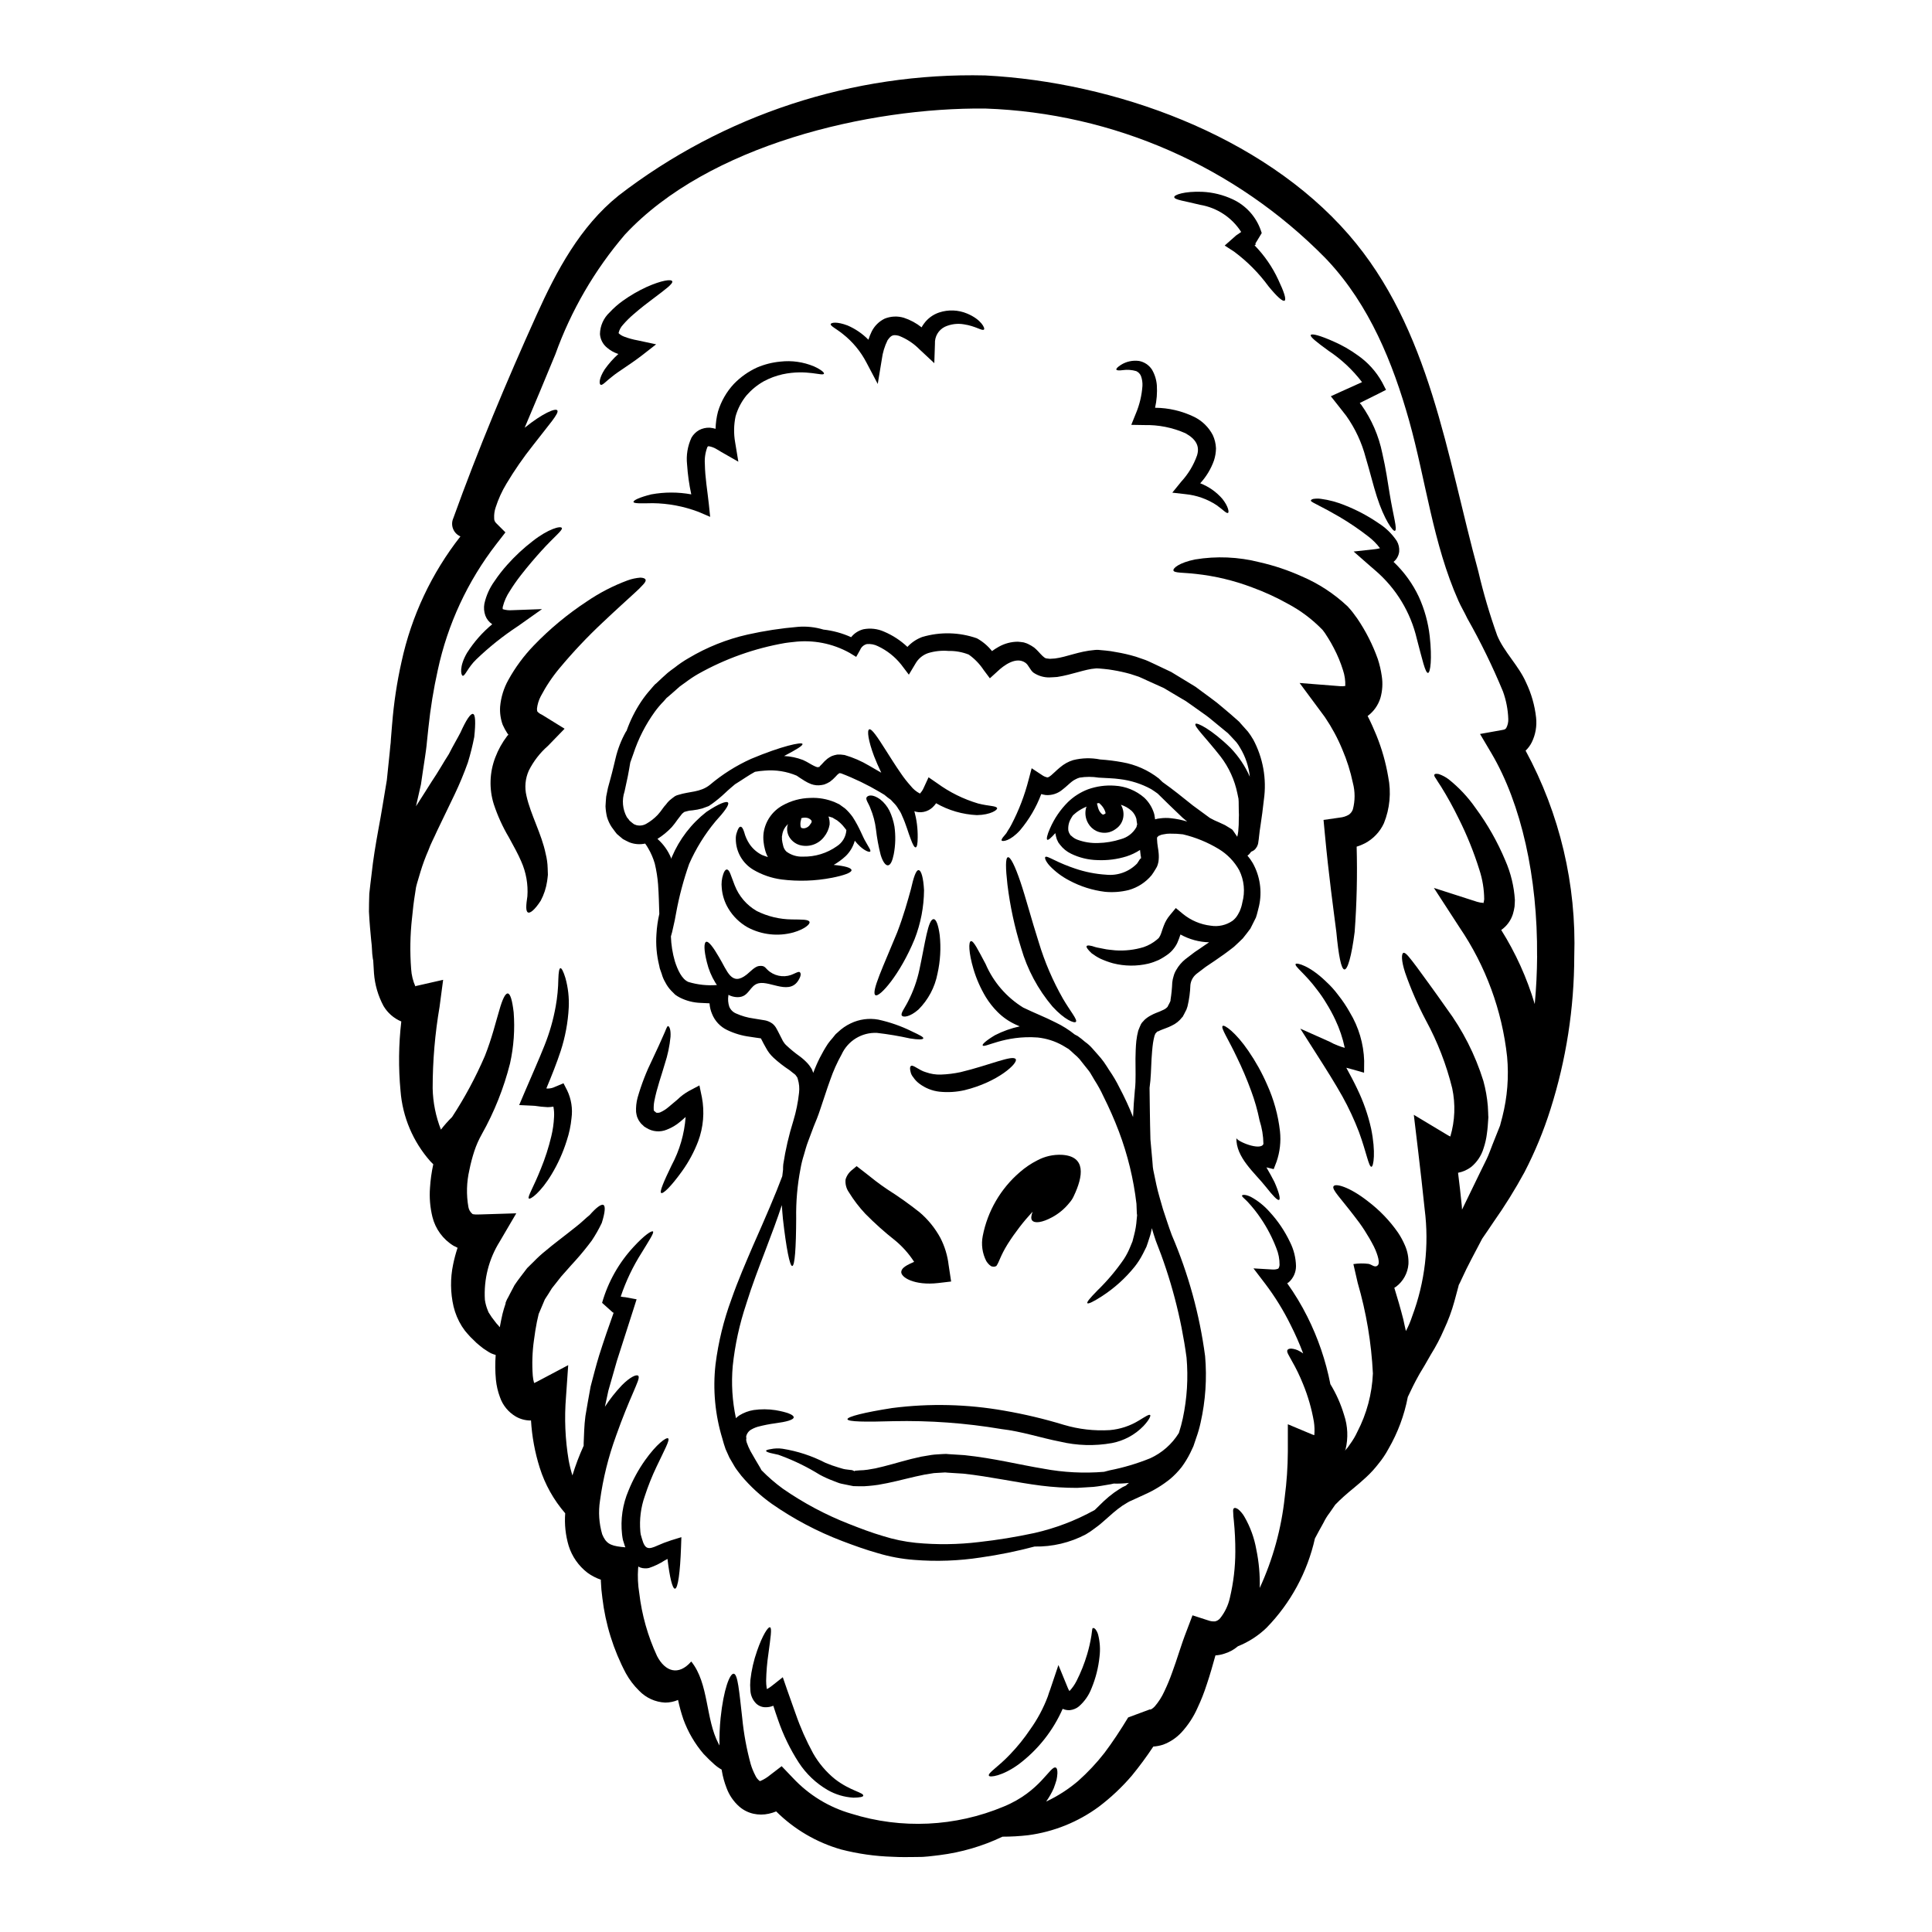
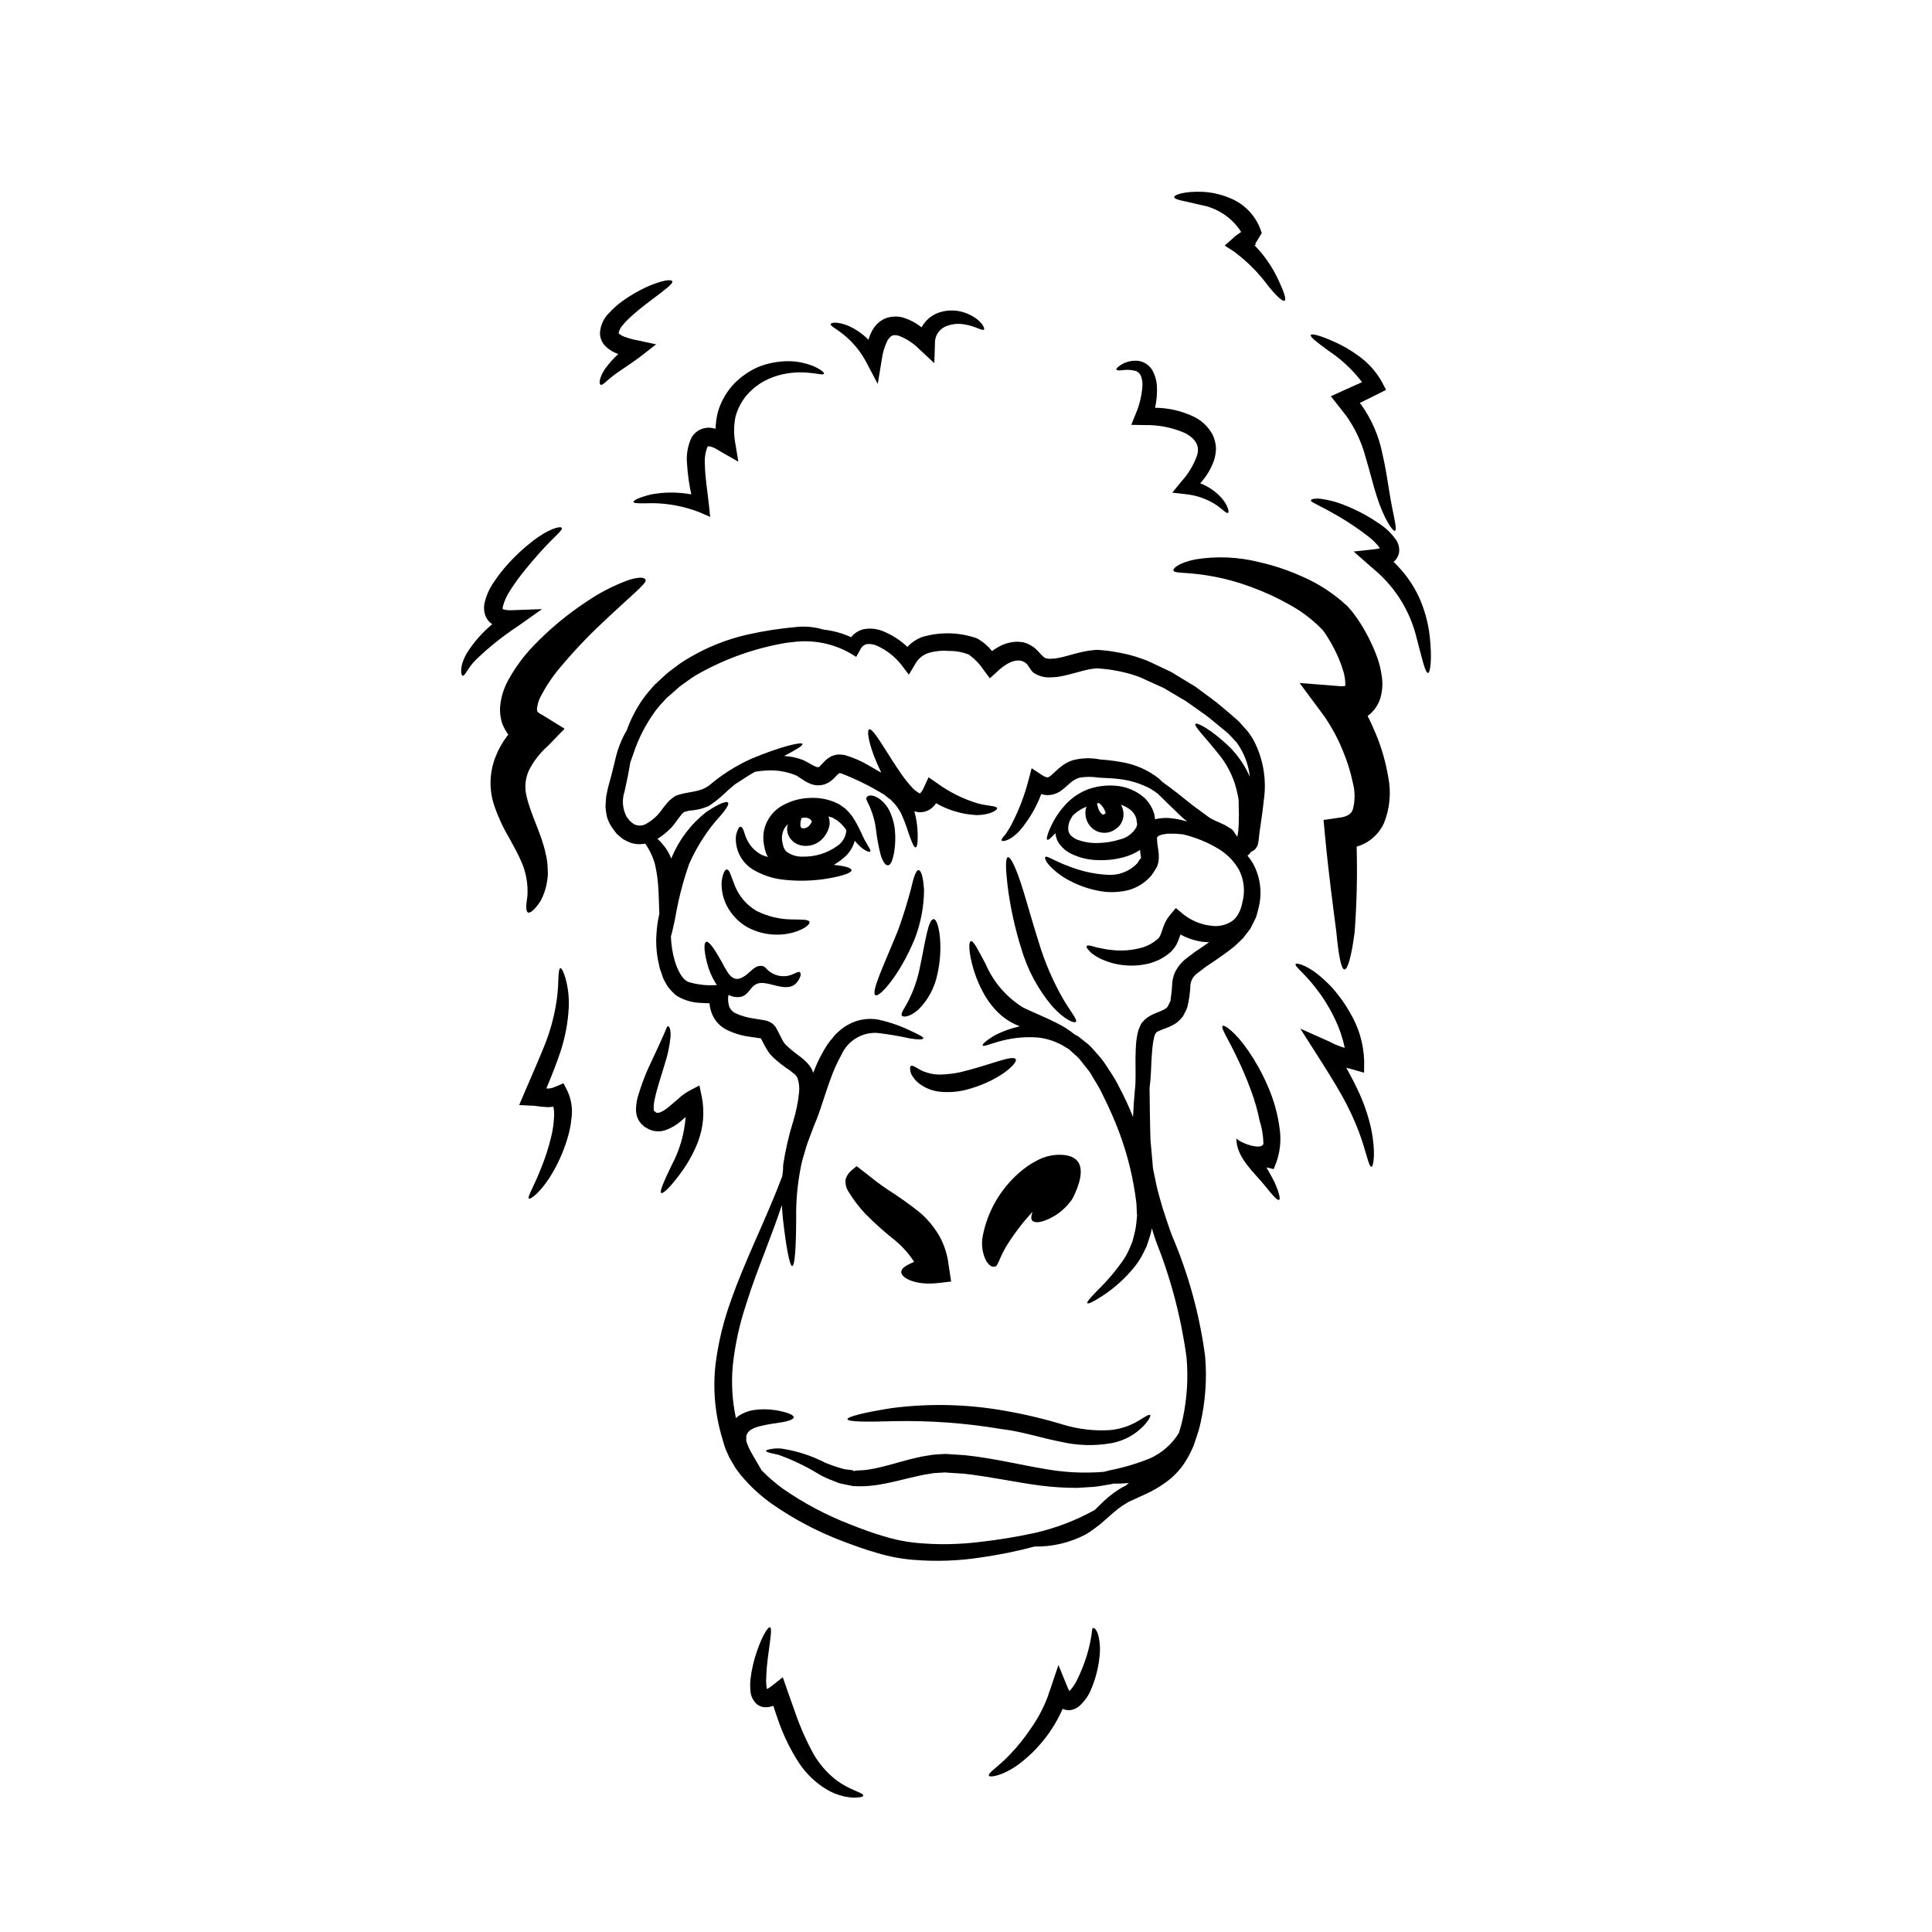
<svg xmlns="http://www.w3.org/2000/svg" fill="#000000" width="800px" height="800px" version="1.1" viewBox="144 144 512 512">
  <g>
-     <path d="m548.3 342.93c9.059 16.715 13.508 35.535 12.895 54.535-0.02 13.742-2.144 27.398-6.301 40.496-1.812 5.754-4.121 11.34-6.898 16.695-2.481 4.562-5.223 8.977-8.219 13.219-1.023 1.547-2.016 2.981-2.981 4.383-1.934 3.742-3.859 7.164-5.41 10.629-0.266 0.586-0.523 1.141-0.82 1.695-0.004 0.102-0.023 0.199-0.059 0.293-0.352 1.348-0.727 2.691-1.082 4.008-0.703 2.559-1.625 5.051-2.754 7.453-0.98 2.277-2.137 4.481-3.453 6.582-0.582 0.996-1.141 1.969-1.695 2.953-0.555 0.984-1.18 1.902-1.574 2.66-1.023 1.816-1.969 3.742-2.867 5.676-0.922 4.832-2.652 9.48-5.117 13.738-0.762 1.422-1.664 2.766-2.691 4.008-0.988 1.281-2.082 2.473-3.273 3.566-2.191 2.047-4.207 3.543-5.844 5.031-0.395 0.395-0.82 0.73-1.199 1.109l-0.555 0.559-0.266 0.262-0.145 0.148-0.086 0.055c-0.559 0.82-1.113 1.609-1.637 2.363l-0.004-0.004c-0.578 0.758-1.078 1.574-1.492 2.43-0.395 0.758-0.852 1.52-1.227 2.219-0.379 0.699-0.73 1.375-1.082 2.019-1.996 8.922-6.43 17.113-12.809 23.656-2.188 2.113-4.766 3.781-7.59 4.906-1.066 0.91-2.309 1.586-3.652 1.984-0.75 0.246-1.523 0.391-2.309 0.438-0.672 2.398-1.406 5.059-2.309 7.719h-0.004c-0.672 2.109-1.484 4.172-2.43 6.172-1.047 2.383-2.481 4.574-4.238 6.492-1.348 1.461-3.019 2.582-4.883 3.273-0.844 0.277-1.719 0.445-2.602 0.5-1.762 2.656-3.652 5.223-5.672 7.688-2.617 3.066-5.559 5.836-8.773 8.266-5.504 4.051-11.941 6.644-18.711 7.543-2.262 0.262-4.539 0.391-6.816 0.391-5.258 2.512-10.887 4.16-16.668 4.887-1.023 0.117-2.106 0.266-3.039 0.352l-1.434 0.117-1.781 0.027c-2.019 0.031-4.066 0.059-6.231-0.059-4.59-0.137-9.148-0.785-13.594-1.93-6.504-1.855-12.43-5.324-17.227-10.09-0.637 0.262-1.293 0.469-1.969 0.613-1.336 0.297-2.727 0.297-4.062 0-1.359-0.305-2.625-0.938-3.688-1.84-1.555-1.359-2.742-3.09-3.445-5.031-0.562-1.445-0.973-2.941-1.23-4.469-0.031-0.145-0.031-0.234-0.059-0.352-0.691-0.391-1.34-0.852-1.93-1.379-0.848-0.758-1.812-1.664-2.832-2.754h-0.004c-2.332-2.723-4.156-5.844-5.379-9.211-0.57-1.676-1.043-3.383-1.406-5.117-1.082 0.461-2.246 0.699-3.422 0.699-2.617-0.129-5.086-1.254-6.898-3.148-1.391-1.359-2.57-2.918-3.512-4.621-3.293-6.215-5.402-12.984-6.227-19.969-0.207-1.484-0.34-2.977-0.395-4.473v-0.355c-1.266-0.434-2.457-1.055-3.543-1.84-2.363-1.816-4.109-4.316-4.996-7.164-0.824-2.785-1.133-5.699-0.91-8.598-3.051-3.519-5.352-7.629-6.754-12.074-1.285-4.07-2.059-8.285-2.312-12.543-0.086 0-0.145 0.027-0.23 0.027-1.336-0.023-2.644-0.383-3.801-1.051-1.98-1.164-3.477-3-4.211-5.176-0.547-1.469-0.898-3.004-1.055-4.562-0.207-2.188-0.227-4.387-0.059-6.578-0.418-0.121-0.828-0.266-1.227-0.441-0.375-0.188-0.734-0.402-1.082-0.641-0.672-0.402-1.309-0.859-1.902-1.375-0.582-0.453-1.133-0.949-1.637-1.488-0.586-0.527-1.133-1.094-1.637-1.699l-0.668-0.789c-0.203-0.266-0.559-0.789-0.82-1.18-1.008-1.613-1.75-3.383-2.195-5.234-0.844-3.66-0.883-7.461-0.113-11.141 0.305-1.492 0.699-2.969 1.18-4.414-0.352-0.176-0.703-0.395-1.055-0.527-2.809-1.715-4.824-4.469-5.613-7.664-0.617-2.523-0.836-5.125-0.641-7.719 0.129-2.094 0.422-4.176 0.871-6.227l-0.758-0.758c-4.606-5.199-7.387-11.762-7.922-18.684-0.574-6.121-0.508-12.289 0.203-18.395-1.98-0.828-3.637-2.277-4.723-4.125-1.43-2.68-2.289-5.629-2.516-8.66-0.086-1.18-0.145-2.277-0.203-3.391v0.004c-0.07-0.281-0.121-0.566-0.148-0.852-0.203-1.109-0.117-2.543-0.395-4.562-0.176-1.902-0.441-4.504-0.586-7.516 0.031-1.52 0-2.867 0.09-4.766 0.172-1.664 0.395-3.422 0.613-5.234 0.395-3.742 1.051-7.691 1.812-11.871 0.82-4.297 1.434-8.363 2.223-12.988 0.23-2.363 0.496-4.797 0.758-7.312l0.176-1.871 0.086-0.699 0.059-0.996c0.113-1.285 0.203-2.633 0.32-3.938l0.004 0.004c0.438-5.562 1.266-11.09 2.488-16.531 2.621-12.121 7.961-23.488 15.613-33.246-0.891-0.379-1.59-1.102-1.949-2.004-0.355-0.898-0.34-1.906 0.051-2.793 6.551-18.188 14.121-36.285 22.078-53.887 5.262-11.668 11.547-23.449 21.695-31.609l-0.004-0.004c27.801-21.441 62.121-32.691 97.223-31.863 34.035 1.754 73.305 15.742 96.289 42.164 21.648 24.883 25.977 58.648 34.387 89.348l-0.004-0.004c1.34 5.715 3 11.348 4.973 16.871 1.754 4.328 5.703 8.016 7.66 12.488 1.402 2.926 2.305 6.07 2.66 9.297 0.25 2.246-0.145 4.519-1.137 6.551-0.414 0.832-0.973 1.586-1.645 2.223zm3.039 54.441c0.176-20.902-4.18-40.32-12.074-53.715l-3.043-5.144 5.703-1.023c0.879-0.145 0.938-0.203 1.227-0.527v0.004c0.414-0.762 0.605-1.621 0.555-2.484-0.09-2.465-0.562-4.902-1.402-7.223-2.746-6.641-5.902-13.105-9.445-19.359-0.758-1.609-1.664-3.102-2.363-4.68-6.754-15.172-8.625-31.883-13.066-47.746-4.328-15.383-10.527-30.586-21.555-42.398-0.23-0.234-0.465-0.469-0.668-0.703v-0.004c-23.852-24.25-56.098-38.426-90.09-39.602-30.965-0.324-73.395 9.648-95.473 33.363v-0.004c-8.043 9.383-14.305 20.156-18.48 31.785-2.66 6.523-5.406 12.988-8.129 19.449 4.793-3.859 8.219-5.293 8.66-4.594 0.527 0.758-2.191 3.715-6.465 9.27-2.559 3.223-4.906 6.609-7.016 10.145-1.199 1.98-2.16 4.094-2.867 6.297-0.309 0.914-0.441 1.879-0.391 2.84-0.023 0.48 0.156 0.945 0.496 1.285l2.488 2.484-2.43 3.129c-7.598 9.824-12.891 21.227-15.496 33.367-1.121 5.043-1.949 10.148-2.484 15.289-0.148 1.254-0.266 2.516-0.395 3.742l-0.09 0.938-0.145 1.18-0.266 1.871c-0.395 2.488-0.727 4.914-1.082 7.281-0.438 1.961-0.875 3.891-1.316 5.789 1.465-2.309 2.898-4.504 4.125-6.492 1.844-2.719 3.184-5.176 4.59-7.34 1.109-2.223 2.25-4.094 3.07-5.703 1.461-3.242 2.633-5.059 3.301-4.941 0.668 0.117 0.762 2.25 0.355 6.109v0.004c-0.445 2.289-1.012 4.555-1.695 6.785-1.027 2.875-2.199 5.695-3.512 8.453-1.402 2.953-2.984 6.168-4.648 9.652-0.73 1.691-1.723 3.481-2.309 5.172v-0.004c-0.789 1.805-1.469 3.652-2.047 5.531-0.293 1.051-0.613 2.102-0.938 3.148l-0.172 0.641-0.031 0.145-0.086 0.355-0.23 1.52c-0.355 2.133-0.613 4.328-0.82 6.578h-0.004c-0.5 4.488-0.578 9.012-0.234 13.512 0.098 1.605 0.484 3.18 1.141 4.648 0.027 0 0.027-0.117 0.027-0.117l7.312-1.664-0.938 7.086 0.004-0.004c-1.227 7.152-1.844 14.395-1.844 21.648 0.078 3.758 0.82 7.469 2.191 10.969 0.906-1.18 1.895-2.293 2.953-3.336 3.356-5.129 6.262-10.539 8.688-16.168 1.902-4.793 2.894-9.055 3.797-12.016 0.824-2.957 1.609-4.621 2.281-4.562s1.18 1.781 1.551 4.941l0.004-0.004c0.355 4.566 0.031 9.16-0.965 13.629-1.656 6.551-4.168 12.852-7.481 18.742-0.797 1.414-1.457 2.902-1.969 4.445-0.535 1.637-0.977 3.309-1.312 5-0.754 3.231-0.844 6.578-0.266 9.84 0.113 0.684 0.465 1.305 0.992 1.758 0.117 0.266 1.141 0.23 2.309 0.203l9.387-0.293-4.383 7.477v0.004c-2.894 4.617-4.273 10.027-3.934 15.469 0.145 0.973 0.406 1.926 0.785 2.832 0.117 0.176 0.059 0.293 0.266 0.586l0.555 0.848c0.145 0.293 0.672 0.906 0.965 1.316 0.312 0.449 0.668 0.871 1.055 1.258 0.09 0.145 0.195 0.277 0.32 0.395 0.23-1.18 0.438-2.363 0.727-3.543 0.234-0.879 0.469-1.754 0.82-2.754l-0.012-0.168 0.031-0.09 0.23-0.555c0-0.027 0.145-0.32 0.145-0.32l0.297-0.527 0.555-1.082c0.395-0.699 0.727-1.406 1.109-2.106 0.496-0.758 1.109-1.574 1.664-2.309 0.555-0.734 1.141-1.492 1.695-2.219 0.586-0.559 1.141-1.113 1.695-1.668l0.008-0.004c1.023-1.066 2.117-2.062 3.273-2.981 1.055-0.879 2.078-1.723 3.012-2.426 1.969-1.492 3.57-2.805 5.031-3.938 1.461-1.129 2.488-2.223 3.543-3.043 1.637-1.871 2.984-2.926 3.598-2.688 0.613 0.234 0.527 1.871-0.395 4.793-0.773 1.625-1.664 3.188-2.66 4.684-1.227 1.637-2.688 3.481-4.328 5.289-0.82 0.879-1.637 1.816-2.516 2.809h-0.004c-0.883 0.945-1.715 1.941-2.484 2.981-0.395 0.5-0.82 1.023-1.227 1.551-0.293 0.469-0.613 0.965-0.906 1.461-0.293 0.496-0.641 0.938-0.965 1.492-0.324 0.73-0.613 1.465-0.938 2.223l-0.469 1.109-0.203 0.469-0.027 0.086c-0.145 0.613-0.324 1.348-0.469 2.078-0.293 1.492-0.555 3.098-0.758 4.723h-0.004c-0.453 3.156-0.562 6.356-0.324 9.535 0.051 0.652 0.168 1.301 0.352 1.93 0.391-0.164 0.773-0.348 1.141-0.559l7.894-4.18-0.586 8.449v0.004c-0.457 5.59-0.219 11.219 0.707 16.75 0.25 1.359 0.582 2.703 0.996 4.023 0.82-2.688 1.816-5.316 2.981-7.871v-0.672c0.055-1.141 0.086-2.309 0.145-3.512 0.059-1.199 0.145-2.34 0.32-3.684 0.441-2.484 0.852-5.144 1.379-7.836 0.699-2.66 1.402-5.441 2.25-8.215 1.281-4.035 2.57-7.777 3.856-11.348-0.172 0-0.145 0-0.23-0.059l-2.836-2.543v-0.004c1.582-5.551 4.457-10.648 8.387-14.871 2.805-3.043 4.723-4.328 5.09-4.035 0.367 0.297-0.965 2.305-2.984 5.613-2.316 3.637-4.184 7.547-5.555 11.637l0.613 0.113c0.266 0.031 0.395 0.031 0.613 0.059l2.981 0.555-0.789 2.488c-1.375 4.297-2.898 8.977-4.445 13.859-0.762 2.691-1.523 5.32-2.25 7.871-0.324 1.434-0.613 2.867-0.91 4.238l0.004 0.004c1.316-2.023 2.816-3.922 4.477-5.672 2.191-2.223 3.938-2.984 4.356-2.516 0.422 0.469-0.293 1.902-1.406 4.562-1.137 2.602-2.754 6.461-4.473 11.316h0.004c-2.039 5.566-3.469 11.336-4.269 17.211-0.461 2.981-0.262 6.023 0.586 8.918 0.965 2.309 2.016 2.981 5 3.332l1.141 0.113v0.004c-0.121-0.273-0.219-0.559-0.297-0.848l-0.352-1.109c-0.086-0.395-0.172-0.938-0.23-1.438-0.449-3.981 0.145-8.012 1.727-11.691 1.145-2.832 2.617-5.523 4.383-8.016 3.016-4.238 5.617-6.168 6.113-5.758 0.496 0.41-1.023 3.129-3.098 7.516-1.203 2.519-2.238 5.117-3.102 7.777-1.055 2.996-1.457 6.188-1.18 9.355 0.059 0.297 0.027 0.527 0.117 0.852l0.32 1.109c0.789 2.777 1.637 2.898 4.039 1.816l-0.004-0.004c1.191-0.535 2.41-1.004 3.652-1.406l2.754-0.848-0.09 2.602c-0.23 6.691-0.82 11.02-1.605 11.051-0.672 0.059-1.406-2.984-1.988-7.894v0.004c-0.25 0.113-0.496 0.246-0.73 0.395-1.301 0.848-2.707 1.527-4.184 2.012-0.355 0.078-0.715 0.109-1.078 0.094-0.43-0.008-0.855-0.09-1.262-0.238-0.164-0.07-0.32-0.156-0.465-0.262l-0.059 0.469h-0.004c-0.156 2.199-0.059 4.41 0.301 6.586 0.676 5.781 2.269 11.418 4.723 16.699 2.106 4.066 5.644 5.352 9.055 1.434 4.723 5.848 3.742 15.234 7.25 21.812 0.086 0.145 0.145 0.297 0.234 0.441v-0.004c-0.047-2.418 0.051-4.844 0.293-7.254 0.789-7.602 2.457-11.93 3.508-11.754s1.406 4.504 2.223 11.695c0.402 4.141 1.152 8.242 2.25 12.254 0.301 1.012 0.695 1.988 1.18 2.926 0.266 0.621 0.688 1.168 1.23 1.574 0.059 0.059 0.086 0.031 0.086 0.031 0.031-0.059 0.031-0.09 0.059-0.09 0.066-0.027 0.137-0.047 0.207-0.055 0.785-0.352 1.523-0.805 2.191-1.348l3.246-2.488 3.012 3.148c4.203 4.496 9.551 7.762 15.469 9.445 13.262 4.152 27.566 3.477 40.383-1.898 9.707-3.977 12.309-10.879 13.777-10.324 0.32 0.117 0.465 0.645 0.438 1.574h-0.004c-0.031 0.57-0.109 1.137-0.23 1.695-0.176 0.641-0.441 1.375-0.73 2.191-0.555 1.246-1.23 2.434-2.019 3.543 3.082-1.441 5.953-3.297 8.539-5.508 2.516-2.246 4.828-4.711 6.902-7.371 2.164-2.867 4.238-6.027 6.297-9.414l5.676-2.106c0.082-0.051 0.191-0.039 0.262 0.027 0.027-0.113 0.027 0 0.113-0.059h0.004c0.375-0.199 0.711-0.469 0.992-0.789 1.02-1.184 1.867-2.512 2.516-3.934 0.793-1.656 1.496-3.356 2.106-5.086 1.344-3.598 2.277-7.051 3.828-11.02l1.551-4.094 4.062 1.316 0.004-0.004c0.602 0.238 1.254 0.34 1.898 0.297 0.543-0.117 1.027-0.418 1.375-0.852 1.266-1.59 2.144-3.453 2.574-5.438 0.945-3.988 1.426-8.066 1.434-12.164 0.012-2.754-0.121-5.504-0.395-8.246-0.098-0.738-0.156-1.48-0.172-2.223-0.059-0.555 0-0.934 0.23-1.082 0.23-0.148 0.586-0.027 1.055 0.266v-0.004c0.684 0.566 1.258 1.25 1.695 2.019 1.551 2.688 2.617 5.629 3.152 8.684 0.695 3.348 0.996 6.762 0.902 10.18 3.504-7.617 5.742-15.75 6.629-24.086 0.523-3.984 0.797-7.996 0.82-12.016v-7.281l6.344 2.66c0.219 0.098 0.441 0.172 0.672 0.23 0.105-1.195 0.066-2.402-0.117-3.594-0.59-3.406-1.551-6.742-2.863-9.941-0.863-2.156-1.879-4.246-3.039-6.258-0.703-1.348-1.375-2.223-1.113-2.754 0.148-0.266 0.469-0.395 1.023-0.395h-0.004c0.809 0.066 1.59 0.316 2.285 0.73 0.305 0.164 0.598 0.352 0.879 0.555-0.977-2.582-2.09-5.109-3.336-7.57-1.883-3.82-4.121-7.453-6.691-10.848l-3.148-4.125 5.062 0.297v-0.004c0.496 0.043 0.992-0.027 1.461-0.203 0.117-0.059 0.324-0.355 0.395-0.996h-0.004c0.016-1.543-0.281-3.078-0.875-4.504-1.047-2.727-2.398-5.328-4.035-7.75-1.066-1.594-2.262-3.098-3.57-4.5-0.906-0.938-1.551-1.348-1.461-1.637 0.027-0.23 0.934-0.352 2.34 0.352v-0.004c1.875 1.027 3.559 2.375 4.969 3.981 2.203 2.387 4.027 5.098 5.414 8.031 0.984 1.957 1.52 4.109 1.574 6.301 0.012 1.652-0.691 3.231-1.93 4.328-0.141 0.07-0.273 0.156-0.395 0.262 2.004 2.801 3.781 5.754 5.324 8.832 2.84 5.656 4.894 11.68 6.109 17.895 1.559 2.551 2.777 5.293 3.629 8.156 0.996 2.953 1.133 6.129 0.391 9.156-0.047 0.121-0.105 0.238-0.176 0.348 0.527-0.559 0.996-1.164 1.406-1.812 0.738-1.008 1.375-2.082 1.895-3.215 2.492-4.793 3.898-10.074 4.125-15.469-0.402-8.133-1.754-16.191-4.031-24.012l-1.141-4.973-0.004 0.004c1.328-0.211 2.676-0.23 4.008-0.062 0.879 0.145 1.723 1.18 2.484 0.352 0.82-0.82-0.672-4.207-1.051-4.941v0.004c-1.492-2.918-3.273-5.676-5.316-8.234-3.512-4.59-5.789-6.812-5.41-7.688 0.395-0.969 4.269 0.086 9.156 3.938l-0.004-0.004c3.066 2.324 5.75 5.113 7.949 8.266 0.723 1.07 1.34 2.207 1.844 3.394 0.695 1.562 1.016 3.262 0.938 4.973-0.184 2.375-1.375 4.555-3.277 5.992-0.148 0.109-0.305 0.207-0.469 0.293 0.82 2.66 1.637 5.441 2.398 8.422 0.203 1.023 0.441 2.016 0.672 3.039 0.672-1.262 1.23-2.578 1.672-3.938 3.391-9.035 4.523-18.766 3.301-28.34-0.527-5.117-1.109-10.207-1.695-15.145l-1.18-9.883 8.566 5.144h-0.004c0.359 0.227 0.73 0.43 1.113 0.613 1.23-4.16 1.402-8.562 0.496-12.809-1.547-6.254-3.883-12.289-6.957-17.949-2.156-4.078-3.996-8.309-5.512-12.664-1.051-3.215-0.992-4.973-0.496-5.234 0.582-0.293 1.695 1.258 3.566 3.715 1.844 2.543 4.535 6.168 7.894 10.965 4.312 5.82 7.613 12.324 9.766 19.242 0.598 2.18 0.992 4.41 1.18 6.668l0.09 1.754 0.027 0.906 0.031 0.203-0.031 0.469-0.027 0.395c-0.059 1.023-0.145 2.277-0.324 3.481l0.004-0.004c-0.164 1.363-0.465 2.707-0.906 4.008-0.586 1.926-1.723 3.633-3.273 4.914-1.027 0.777-2.215 1.305-3.481 1.547 0.352 2.867 0.699 5.762 0.992 8.773 0.031 0.324 0.031 0.641 0.059 0.996 1.574-3.246 3.188-6.551 4.883-10.059 0.555-1.109 1.109-2.25 1.664-3.394 0.555-1.141 1.023-2.516 1.52-3.769 0.496-1.254 1.023-2.574 1.551-3.891l0.395-0.996 0.09-0.23 0.004-0.004c0.004-0.047 0.016-0.098 0.027-0.145l0.059-0.234 0.496-1.871c1.324-5.203 1.75-10.59 1.258-15.938-1.336-12.273-5.66-24.031-12.594-34.242l-6.809-10.488 11.461 3.684c0.551 0.168 1.121 0.266 1.695 0.289l0.059-0.23 0.117-0.73v-0.004c-0.02-2.66-0.453-5.305-1.285-7.836-1.465-4.684-3.309-9.242-5.512-13.625-1.406-2.883-2.957-5.695-4.648-8.418-0.613-0.938-1.051-1.574-1.348-2.106-0.395-0.5-0.523-0.879-0.395-1.082 0.129-0.203 0.527-0.234 1.141-0.117l0.004-0.004c0.934 0.32 1.812 0.785 2.602 1.375 2.734 2.176 5.141 4.734 7.137 7.606 3.18 4.305 5.832 8.977 7.894 13.914 1.457 3.316 2.316 6.859 2.543 10.473 0 0.555-0.059 1.18-0.086 1.75-0.098 0.672-0.246 1.336-0.441 1.988-0.531 1.688-1.598 3.156-3.039 4.184-0.02 0.004-0.043 0.012-0.059 0.027 3.836 6.117 6.828 12.727 8.887 19.648 0.391-4.148 0.602-8.398 0.629-12.75zm-14.27-13.828 0.027-0.117c-0.125 0.16-0.125 0.219-0.027 0.105z" />
    <path d="m522.89 312.59c0.672 6.023 0.172 9.68-0.441 9.738-0.727 0.086-1.52-3.543-2.981-9.055v0.004c-1.645-7.019-5.477-13.34-10.938-18.043l-1.473-1.27-4.332-3.801 5.586-0.613c0.477-0.051 0.945-0.137 1.402-0.266-0.867-1.156-1.891-2.188-3.039-3.07-2.449-1.906-5.019-3.656-7.691-5.234-2.309-1.348-4.211-2.363-5.512-3.012-0.672-0.352-1.141-0.586-1.492-0.789-0.352-0.199-0.586-0.352-0.586-0.523s0.234-0.324 0.645-0.441l0.004 0.004c0.652-0.102 1.312-0.113 1.969-0.027 2.231 0.297 4.41 0.887 6.488 1.754 3.121 1.238 6.094 2.82 8.859 4.723 1.906 1.211 3.539 2.805 4.797 4.68 0.504 0.855 0.727 1.848 0.645 2.836-0.125 1.066-0.66 2.043-1.492 2.719 2.785 2.637 5.055 5.769 6.691 9.238 1.508 3.309 2.484 6.836 2.891 10.449z" />
    <path d="m512.27 274.83c0.965 5.934 2.106 9.5 1.406 9.84-0.5 0.293-2.867-3.016-4.797-9.055-0.965-2.984-1.812-6.578-2.953-10.352v0.004c-1.039-3.977-2.789-7.727-5.168-11.078-0.672-0.848-1.348-1.695-1.969-2.516l-2.106-2.66 2.754-1.254c1.934-0.852 3.742-1.695 5.512-2.488-2.469-3.242-5.465-6.047-8.859-8.301-3.098-2.25-4.969-3.715-4.723-4.184 0.242-0.469 2.488 0.117 6.141 1.754h-0.004c2.199 0.965 4.289 2.16 6.231 3.566 2.715 1.867 4.957 4.34 6.551 7.223l1.023 1.988-2.078 1.055c-1.574 0.789-3.215 1.605-4.879 2.426 0.117 0.176 0.266 0.324 0.395 0.469h-0.004c2.742 3.852 4.644 8.234 5.586 12.867 0.949 4.094 1.449 7.691 1.941 10.695z" />
    <path d="m511.89 349.87c0.832 4.125 0.438 8.402-1.141 12.305-1.055 2.285-2.832 4.156-5.059 5.324-0.691 0.355-1.418 0.648-2.164 0.875 0.207 7.539 0.031 15.086-0.527 22.605-0.82 6.465-1.871 10.027-2.719 9.941-0.852-0.086-1.547-3.715-2.133-9.914-0.789-6.227-2.019-15-3.043-25.977l-0.352-3.742 4.297-0.613v-0.004c0.848-0.074 1.664-0.332 2.398-0.758 0.504-0.352 0.883-0.852 1.082-1.434 0.602-2.289 0.602-4.699 0-6.988-0.637-3.051-1.578-6.027-2.805-8.887-1.23-2.977-2.758-5.816-4.562-8.48l-0.23-0.324-6.523-8.801 10.762 0.848c0.449 0.035 0.898 0.016 1.344-0.059 0.051-1.43-0.156-2.856-0.613-4.207-0.629-2.019-1.445-3.977-2.43-5.848-0.496-0.938-0.996-1.875-1.551-2.719l-0.789-1.227-0.324-0.441-0.266-0.352-0.086-0.105-0.031-0.027c-2.648-2.723-5.699-5.023-9.051-6.812-3.062-1.719-6.262-3.184-9.562-4.391-4.797-1.816-9.809-3.016-14.91-3.566-3.422-0.395-5.816-0.203-5.934-0.938-0.113-0.582 1.492-2.016 5.731-2.894l-0.004 0.004c5.684-0.941 11.496-0.695 17.078 0.727 3.871 0.875 7.641 2.141 11.258 3.777 4.41 1.887 8.457 4.527 11.961 7.805l0.086 0.09 0.059 0.027 0.172 0.203 0.145 0.176 0.297 0.32 0.727 0.879c0.395 0.555 0.789 1.082 1.18 1.609h0.004c2.277 3.34 4.113 6.957 5.469 10.762 0.48 1.469 0.832 2.977 1.051 4.504 0.305 1.941 0.188 3.926-0.352 5.816-0.59 1.918-1.777 3.598-3.391 4.793 0.879 1.695 1.609 3.394 2.344 5.148h-0.004c1.434 3.531 2.477 7.211 3.113 10.969z" />
    <path d="m507.36 443.09c1.285 6.231 0.641 10.09 0.086 10.121-0.727 0-1.285-3.684-3.301-9.211-1.238-3.238-2.703-6.387-4.383-9.418-1.934-3.449-4.269-7.164-6.812-11.141l-4.356-6.84 7.805 3.481-0.004-0.004c0.703 0.398 1.438 0.742 2.191 1.023 0.586 0.23 1.184 0.426 1.789 0.586-0.535-2.555-1.371-5.039-2.488-7.398-0.711-1.52-1.508-2.992-2.398-4.414-0.75-1.262-1.578-2.473-2.484-3.625-3.07-4.152-6.051-6.199-5.641-6.785 0.262-0.395 3.652 0.395 8.043 4.652h-0.004c1.188 1.078 2.266 2.273 3.219 3.562 1.156 1.453 2.195 3 3.098 4.621 2.348 3.883 3.656 8.305 3.801 12.836l-0.027 3.148-3.07-0.879c-0.527-0.145-1.113-0.293-1.637-0.438 1.051 1.93 2.047 3.797 2.922 5.641l-0.004 0.004c1.621 3.34 2.848 6.856 3.656 10.477z" />
    <path d="m482.77 218.16c1.492 3.148 2.164 5.176 1.668 5.512-0.496 0.336-2.106-1.137-4.297-3.828v-0.004c-2.559-3.492-5.625-6.578-9.098-9.16l-2.484-1.609 3.039-2.688c0.148-0.117 0.234-0.145 0.395-0.266l0.762-0.527 0.172-0.113h0.004c-2.445-3.828-6.394-6.441-10.875-7.195-4.066-1.023-6.844-1.316-6.871-2.047-0.031-0.613 2.688-1.574 7.367-1.406 2.836 0.121 5.617 0.809 8.188 2.019 3.441 1.617 6.094 4.543 7.367 8.129l0.266 0.789-1.668 2.754c0.117 0.441 0.059 0.293 0.059 0.324l-0.059 0.027-0.086 0.059c-0.059 0.031-0.086 0.059-0.145 0.086h-0.004c2.606 2.664 4.738 5.758 6.301 9.145z" />
    <path d="m483.21 443.82c0.289 2.715-0.02 5.461-0.91 8.043l-0.758 1.969-1.93-0.469c0.82 1.434 1.574 2.754 2.133 3.891 1.227 2.777 1.637 4.504 1.227 4.723s-1.637-1.078-3.481-3.422c-2.953-3.742-7.981-7.777-7.836-13.012-0.027 0.879 6.465 3.57 7.164 1.609-0.027-2.117-0.371-4.215-1.023-6.227-0.531-2.656-1.273-5.269-2.219-7.809-1.105-3.027-2.363-5.992-3.773-8.887-2.363-5.004-4.328-7.809-3.797-8.336 0.438-0.465 3.508 1.754 6.812 6.582l-0.004-0.004c1.941 2.816 3.606 5.812 4.973 8.945 1.785 3.93 2.941 8.117 3.422 12.402z" />
    <path d="m427.77 365.45c-0.012-0.016-0.012-0.039 0-0.055l0.148 0.113h0.004c0.477 0.473 1.055 0.836 1.691 1.055 1.715 0.621 3.531 0.91 5.352 0.848 2.066-0.039 4.117-0.387 6.082-1.023 1.734-0.457 3.207-1.594 4.094-3.152 0.176-0.352 0.031-0.469 0.234-0.699-0.031-0.266-0.09-0.613-0.148-0.938l-0.055-0.469-0.031-0.176c-0.227-0.777-0.648-1.48-1.227-2.047-0.824-0.75-1.801-1.309-2.867-1.637 0.539 0.906 0.777 1.961 0.672 3.012-0.121 1.379-0.863 2.625-2.019 3.391-0.48 0.367-1.023 0.645-1.605 0.82l-0.059 0.031-0.117 0.027c-1.125 0.277-2.309 0.164-3.359-0.324-0.91-0.438-1.664-1.141-2.168-2.016-0.723-1.223-0.934-2.684-0.582-4.062 0.043-0.141 0.098-0.273 0.176-0.395-0.949 0.379-1.844 0.883-2.664 1.492-0.352 0.266-0.641 0.555-0.965 0.82l0.004-0.004c-0.184 0.25-0.352 0.516-0.496 0.789-0.613 0.984-0.871 2.148-0.734 3.301 0.059 0.293 0.176 0.395 0.203 0.586l0.352 0.582 0.031 0.031v0.008l0.027 0.031zm-61.375-16.531h0.004c-0.355 0.246-0.672 0.539-0.938 0.875-0.461 0.508-0.969 0.969-1.52 1.375-0.477 0.301-0.988 0.547-1.52 0.734l-0.73 0.145h-0.004c-0.922 0.156-1.875 0.066-2.754-0.266-0.59-0.227-1.156-0.512-1.695-0.844-0.879-0.527-1.816-1.18-2.106-1.379-2.648-1.121-5.527-1.582-8.391-1.344-0.895 0.055-1.781 0.16-2.664 0.32-1.637 0.879-3.394 2.137-5.293 3.305-0.641 0.555-1.723 1.434-2.66 2.34-1.078 1.02-2.219 1.965-3.422 2.836l-0.441 0.293-0.23 0.176-0.203 0.113v0.004c-0.035 0.023-0.078 0.047-0.121 0.059l-0.172 0.059-1.434 0.527c-0.832 0.234-1.684 0.402-2.547 0.496-0.582 0.02-1.164 0.117-1.723 0.289l-0.555 0.176v0.004c-0.141 0.145-0.301 0.277-0.469 0.391-0.145 0.145-0.352 0.465-0.555 0.699-0.203 0.234-0.395 0.527-0.699 0.906v0.004c-0.473 0.688-0.98 1.352-1.523 1.984-1.133 1.203-2.41 2.254-3.805 3.129 0.059 0.059 0.117 0.09 0.176 0.145l0.004 0.004c1.465 1.332 2.621 2.969 3.391 4.797 0.027 0.086 0.059 0.203 0.086 0.32 0.059-0.172 0.117-0.32 0.176-0.496h0.004c1.984-4.691 5.133-8.797 9.148-11.93 3.188-2.133 5.348-3.012 5.731-2.457 0.383 0.555-0.996 2.43-3.363 5.004h0.004c-2.832 3.41-5.172 7.199-6.957 11.254-1.492 4.242-2.648 8.594-3.453 13.012-0.23 1.344-0.469 2.512-0.699 3.449-0.031 0.086-0.031 0.203-0.059 0.266-0.203 0.996-0.395 1.754-0.613 2.457l-0.004-0.004c0.074 2.238 0.426 4.461 1.051 6.609 0.703 2.191 1.816 4.723 3.57 5.469 2.449 0.746 5.019 1.023 7.574 0.816-0.145-0.203-0.266-0.395-0.395-0.582-1.051-1.703-1.82-3.562-2.281-5.508-0.789-3.148-0.789-5.09-0.203-5.348 0.645-0.266 1.902 1.402 3.422 4.035 2.223 3.652 3.273 7.871 7.371 4.617 0.848-0.668 2.102-2.102 3.215-2.25 1.781-0.23 1.637 0.672 2.926 1.551l-0.004-0.004c1.863 1.344 4.324 1.535 6.371 0.496 0.73-0.32 1.285-0.641 1.551-0.395 0.266 0.246 0.352 0.762-0.117 1.668-2.309 4.723-7.602 0.555-10.789 1.254-2.488 0.559-2.488 3.742-5.644 3.684v0.004c-0.832-0.02-1.648-0.23-2.387-0.621v0.18c-0.16 0.988-0.078 2 0.23 2.949 0.34 0.824 0.992 1.477 1.816 1.816 1.457 0.656 3.004 1.102 4.59 1.316 0.879 0.176 1.609 0.234 2.691 0.441v-0.004c0.836 0.102 1.629 0.414 2.309 0.906 0.383 0.305 0.707 0.668 0.965 1.082l0.438 0.789c0.395 0.789 0.789 1.551 1.18 2.309 0.125 0.305 0.293 0.594 0.496 0.852 0.16 0.262 0.359 0.496 0.586 0.699 1.129 1.066 2.328 2.055 3.594 2.953 0.812 0.594 1.555 1.27 2.227 2.019 0.293 0.336 0.555 0.699 0.785 1.082l0.086 0.117c0.117 0.23 0.203 0.352 0.203 0.395l0.004 0.004c0.055 0.129 0.102 0.258 0.145 0.395l0.145 0.395v-0.004c0.992-2.699 2.289-5.281 3.863-7.688 0.379-0.531 0.789-1.039 1.227-1.523l0.582-0.727 0.148-0.176c0.027-0.027 0.172-0.203 0.172-0.203l0.145-0.117 0.395-0.352 0.004-0.004c0.996-0.961 2.144-1.75 3.391-2.34 2.262-1.09 4.809-1.438 7.281-0.996 3.109 0.672 6.125 1.73 8.977 3.148 1.93 0.91 3.07 1.465 2.984 1.816-0.086 0.352-1.316 0.395-3.543 0.027-2.891-0.641-5.812-1.133-8.754-1.469-3.988-0.184-7.691 2.074-9.355 5.703-1.199 2.148-2.207 4.398-3.012 6.727-0.938 2.543-1.754 5.262-2.754 8.129-0.469 1.434-1.055 2.867-1.641 4.269-0.496 1.281-0.965 2.57-1.434 3.828-0.523 1.348-0.82 2.543-1.18 3.769l-0.004 0.004c-0.371 1.176-0.664 2.379-0.875 3.598-0.836 4.324-1.215 8.723-1.141 13.125-0.031 7.723-0.352 12.594-1.055 12.633-0.641 0-1.574-4.68-2.457-12.484-0.113-1.141-0.203-2.363-0.293-3.656-1.18 3.598-2.691 7.66-4.418 12.164-1.637 4.301-3.449 8.977-5.031 14.066h0.008c-1.781 5.312-2.977 10.801-3.566 16.375-0.414 4.637-0.129 9.309 0.848 13.859 0.281-0.285 0.598-0.543 0.934-0.762 1.148-0.707 2.426-1.184 3.758-1.398 1.91-0.273 3.852-0.266 5.762 0.027 3.098 0.527 4.82 1.227 4.852 1.871 0.027 0.703-1.969 1.23-4.852 1.609-1.594 0.211-3.172 0.523-4.723 0.938-0.715 0.219-1.391 0.531-2.016 0.938-0.43 0.352-0.754 0.816-0.938 1.34-0.016 0.172-0.043 0.336-0.086 0.5-0.031 0.055 0.086 0.086 0.086 0.086l-0.059 0.469c0 0.172 0.027 0.145 0 0.23l0.117 0.527v0.004c0.277 0.812 0.621 1.602 1.023 2.363 0.879 1.574 1.781 3.07 2.543 4.356 0.145 0.23 0.23 0.438 0.352 0.668 1.758 1.805 3.664 3.453 5.703 4.938 5.453 3.781 11.332 6.914 17.516 9.328 2.984 1.18 6.055 2.34 8.945 3.184 2.844 0.902 5.777 1.512 8.746 1.816 5.574 0.535 11.191 0.465 16.75-0.207 4.934-0.547 9.832-1.348 14.684-2.394 5.574-1.262 10.938-3.309 15.938-6.082l0.086-0.059c0.73-0.73 1.52-1.492 2.309-2.25v-0.004c0.879-0.824 1.809-1.594 2.781-2.309l1.402-0.938 0.395-0.23 0.086-0.059c0.027-0.031 0.324-0.203 0.324-0.203l0.172-0.086 0.758-0.355v-0.004c0.242-0.262 0.52-0.5 0.816-0.699-1.348 0.156-2.703 0.215-4.062 0.176-0.492 0.125-0.988 0.223-1.492 0.293-1.254 0.203-2.398 0.438-3.891 0.586l-4.356 0.262 0.004-0.004c-3.16 0.004-6.316-0.191-9.449-0.582-6.551-0.82-13.621-2.43-20.672-3.188l-2.777-0.172-1.375-0.09-0.672-0.059s-0.352 0.031-0.465 0.031c-0.852 0.059-1.668 0.086-2.488 0.145-0.82 0.145-1.637 0.266-2.457 0.395-3.301 0.641-6.551 1.574-9.84 2.25-0.852 0.172-1.668 0.32-2.488 0.465-0.82 0.145-1.723 0.203-2.57 0.297l0.004-0.004c-0.777 0.086-1.562 0.117-2.344 0.09l-1.109-0.027h-0.496l-0.297-0.059-0.582-0.117c-0.789-0.145-1.551-0.324-2.309-0.469-0.758-0.145-1.406-0.496-2.106-0.73v-0.004c-1.266-0.469-2.5-1.023-3.684-1.664-3.203-1.988-6.59-3.652-10.117-4.973-0.543-0.238-1.113-0.406-1.695-0.496-0.527-0.117-0.965-0.203-1.32-0.297-0.727-0.203-1.078-0.395-1.078-0.555s0.395-0.32 1.137-0.438v0.004c1.059-0.234 2.148-0.277 3.219-0.121 3.957 0.625 7.785 1.879 11.344 3.715 1.117 0.48 2.258 0.891 3.422 1.23 0.586 0.145 1.18 0.395 1.816 0.496 0.633 0.102 1.254 0.145 1.871 0.23l0.496 0.203 0.117 0.09-0.004 0.004c0.051-0.059 0.113-0.109 0.18-0.145l1.109-0.09v-0.004c0.734-0.008 1.465-0.066 2.191-0.172 0.672-0.117 1.348-0.234 2.047-0.352 0.73-0.176 1.465-0.355 2.223-0.527 3.039-0.758 6.297-1.816 9.91-2.574 0.938-0.145 1.875-0.324 2.805-0.469 0.934-0.145 1.969-0.145 2.957-0.23 0.324 0 0.352-0.031 0.906-0.031l0.672 0.059 1.375 0.086 2.777 0.176c7.871 0.82 14.676 2.574 20.996 3.598v0.004c5.273 0.984 10.652 1.258 15.996 0.816 0.465-0.117 0.965-0.234 1.52-0.395 3.66-0.719 7.246-1.785 10.703-3.184 3.141-1.426 5.785-3.758 7.602-6.691l0.059-0.172c0.395-1.223 0.727-2.461 0.996-3.715 1.129-5.293 1.465-10.723 0.992-16.109-1.434-10.621-4.172-21.023-8.152-30.973-0.379-1.113-0.73-2.227-1.055-3.332v-0.004c-0.145 0.941-0.379 1.863-0.699 2.754-0.23 0.73-0.469 1.492-0.73 2.191l-0.965 1.93h-0.004c-0.605 1.191-1.332 2.32-2.164 3.367-2.453 3.043-5.379 5.676-8.66 7.805-2.277 1.465-3.625 2.106-3.856 1.844-0.23-0.266 0.758-1.434 2.629-3.332v-0.004c2.606-2.527 4.957-5.309 7.019-8.301 0.629-0.961 1.168-1.98 1.609-3.043 0.23-0.555 0.469-1.109 0.699-1.695 0.145-0.555 0.293-1.141 0.441-1.723 0.352-1.332 0.578-2.695 0.668-4.066l0.117-1.141c-0.059-0.289-0.086-0.582-0.086-0.875-0.031-0.73-0.059-1.434-0.086-2.164-0.762-6.551-2.324-12.984-4.652-19.152-1.219-3.211-2.606-6.352-4.148-9.418-0.66-1.438-1.422-2.824-2.281-4.152l-1.141-1.93c-0.395-0.645-0.965-1.258-1.434-1.875-0.469-0.613-0.965-1.227-1.461-1.844v0.004c-0.422-0.473-0.883-0.914-1.375-1.312-0.5-0.441-0.965-0.938-1.465-1.32-0.555-0.32-1.082-0.641-1.605-0.965-2.035-1.145-4.285-1.859-6.609-2.106-8.832-0.668-14.273 2.957-14.59 2.078-0.145-0.293 0.965-1.316 3.273-2.691 2.074-1.059 4.277-1.844 6.551-2.336-0.395-0.172-0.789-0.352-1.18-0.527-1.727-0.805-3.301-1.902-4.652-3.246-1.203-1.195-2.258-2.531-3.148-3.977-1.402-2.328-2.504-4.824-3.277-7.43-1.316-4.445-1.316-7.219-0.699-7.394 0.699-0.23 1.93 2.34 3.918 6.055 2.051 4.773 5.527 8.801 9.949 11.531 3.07 1.492 5.789 2.516 8.57 3.938 1.824 0.867 3.539 1.949 5.113 3.215 0.266 0.117 0.496 0.266 0.758 0.395h0.004c0.668 0.473 1.312 0.98 1.93 1.523 0.707 0.496 1.355 1.074 1.93 1.723 0.523 0.586 1.023 1.18 1.547 1.754 0.523 0.574 1.023 1.18 1.523 1.871 0.5 0.688 0.965 1.465 1.434 2.191 1.02 1.469 1.93 3.016 2.719 4.621 1.34 2.527 2.539 5.121 3.594 7.777 0.09-2.277 0.266-4.766 0.5-7.367l0.027-0.145c0.23-2.191 0.117-5.059 0.117-7.981 0.027-1.52 0.059-3.07 0.23-4.723l0.004-0.004c0.102-0.898 0.27-1.785 0.496-2.66 0.207-0.555 0.441-1.078 0.672-1.605l0.09-0.176 0.266-0.395c0.094-0.082 0.18-0.172 0.258-0.266l0.395-0.441c0.512-0.465 1.082-0.863 1.695-1.18 0.418-0.23 0.848-0.434 1.289-0.613 0.707-0.254 1.402-0.547 2.074-0.879 0.414-0.191 0.785-0.469 1.082-0.82-0.086-0.027 0.906-1.547 0.73-1.75h0.004c0.246-1.539 0.402-3.094 0.465-4.652 0.059-0.566 0.176-1.125 0.352-1.664 0.156-0.602 0.402-1.172 0.73-1.695 0.605-1.066 1.406-2.008 2.359-2.781 0.82-0.641 1.668-1.254 2.488-1.902 0.906-0.613 1.781-1.18 2.66-1.812 0.395-0.266 0.789-0.527 1.18-0.789v0.004c-2.66-0.074-5.269-0.785-7.598-2.074-0.234 0.746-0.508 1.477-0.82 2.195-0.285 0.609-0.648 1.18-1.082 1.695-0.211 0.273-0.445 0.527-0.699 0.758l-0.5 0.438c-0.836 0.637-1.727 1.195-2.664 1.672-0.875 0.395-1.785 0.719-2.719 0.961-3.09 0.73-6.309 0.699-9.383-0.086-1.152-0.316-2.277-0.73-3.363-1.227-0.812-0.406-1.586-0.887-2.312-1.434-1.023-0.965-1.488-1.637-1.316-1.902 0.172-0.266 0.996-0.203 2.309 0.266 0.672 0.203 1.434 0.266 2.25 0.469 0.82 0.203 1.902 0.262 3.012 0.395h0.004c2.539 0.172 5.086-0.113 7.519-0.852 1.281-0.434 2.469-1.102 3.508-1.969l0.496-0.438c0.117-0.117 0.09-0.176 0.145-0.234 0.133-0.18 0.242-0.375 0.32-0.582 0.266-0.555 0.441-1.348 0.879-2.457 0.379-1.023 0.934-1.973 1.637-2.805l1.551-1.875 1.902 1.574c2.102 1.711 4.644 2.789 7.336 3.102 2.039 0.34 4.129-0.133 5.82-1.316 0.57-0.449 1.043-1.004 1.402-1.637 0.172-0.281 0.328-0.574 0.469-0.875 0-0.031 0.031-0.059 0.031-0.09v-0.004c0.309-0.711 0.535-1.453 0.668-2.219 0.777-2.852 0.488-5.887-0.816-8.535-1.289-2.324-3.164-4.269-5.438-5.644-2.945-1.785-6.152-3.098-9.504-3.891-1.098-0.133-2.199-0.191-3.305-0.176-0.66-0.012-1.32 0.059-1.965 0.203-0.641 0.059-1.109 0.469-1.141 0.352l-0.438 0.469c0.027-0.059 0 0.176 0 0.352v-0.004c0.023 0.766 0.102 1.531 0.23 2.285 0.09 0.438 0.145 0.965 0.203 1.547 0.07 0.75 0.051 1.508-0.059 2.254l-0.172 0.699-0.203 0.555-0.059 0.117-0.117 0.203-0.23 0.395-0.004 0.004c-0.316 0.543-0.656 1.066-1.023 1.574-1.578 1.902-3.703 3.273-6.082 3.938-2.043 0.508-4.16 0.664-6.258 0.469-3.309-0.402-6.512-1.414-9.445-2.984-1.977-1.02-3.766-2.363-5.293-3.977-1.023-1.18-1.285-1.992-1.113-2.25 0.234-0.297 1.055 0.145 2.344 0.758 1.77 0.871 3.598 1.625 5.465 2.254 2.699 0.93 5.516 1.492 8.367 1.664 3.023 0.309 6.027-0.777 8.152-2.953 0.234-0.293 0.395-0.641 0.613-0.938l0.145-0.23 0.09-0.117h0.172l0.031-0.395c-0.031-0.395-0.09-0.113-0.117-0.668-0.027-0.395-0.086-0.789-0.145-1.258l0.004-0.004c-1.102 0.719-2.293 1.289-3.543 1.695-2.504 0.781-5.129 1.117-7.75 0.996-2.422-0.055-4.805-0.633-6.984-1.695-1.137-0.547-2.129-1.348-2.898-2.344l-0.293-0.395-0.086-0.086-0.117-0.203c-0.023-0.062-0.051-0.121-0.086-0.176l-0.297-0.613c-0.176-0.535-0.305-1.082-0.395-1.641-1.113 1.254-1.875 1.93-2.137 1.754-0.266-0.172-0.055-1.227 0.73-3.012l0.004 0.004c1.129-2.613 2.746-4.984 4.766-6.992 1.52-1.465 3.32-2.606 5.293-3.359 2.277-0.812 4.695-1.141 7.106-0.965 2.883 0.164 5.633 1.285 7.809 3.184 1.223 1.152 2.121 2.606 2.602 4.211 0 0.027 0.086 0.352 0.086 0.352 0.004 0.059 0.016 0.121 0.027 0.176l0.031 0.23 0.086 0.469 0.004 0.004c-0.008 0.098 0 0.195 0.031 0.289 0.453-0.137 0.926-0.223 1.398-0.262 0.934-0.125 1.875-0.133 2.809-0.027 1.457 0.156 2.894 0.449 4.297 0.879-0.395-0.352-0.848-0.699-1.227-1.023-2.57-2.43-4.766-4.59-6.578-6.375-0.527-0.395-1.109-0.789-1.723-1.18v-0.004c-2.582-1.414-5.414-2.316-8.34-2.66-1.574-0.234-3.566-0.266-5.586-0.395h0.004c-1.676-0.27-3.383-0.27-5.059 0-0.414 0.117-0.809 0.285-1.18 0.496-0.336 0.168-0.648 0.375-0.938 0.613-0.672 0.527-1.375 1.258-2.398 2.047-1.223 1.047-2.809 1.57-4.414 1.465-0.418-0.055-0.828-0.145-1.23-0.266-1.316 3.508-3.227 6.758-5.641 9.621-2.574 2.832-4.621 3.039-4.856 2.688-0.113-0.203 0.145-0.672 0.758-1.344v0.004c0.355-0.375 0.652-0.797 0.879-1.262 0.371-0.543 0.703-1.109 0.996-1.695 1.961-3.769 3.481-7.754 4.531-11.871l0.789-2.984 2.754 1.816c0.418 0.301 0.898 0.512 1.402 0.613 0.203 0 0.438-0.086 1.051-0.586 0.613-0.5 1.32-1.254 2.281-2.047h0.004c0.523-0.449 1.09-0.848 1.695-1.184 0.566-0.312 1.164-0.566 1.785-0.758 2.352-0.594 4.809-0.652 7.188-0.176 1.965 0.133 3.918 0.375 5.852 0.73 3.531 0.613 6.856 2.09 9.68 4.297 0.352 0.324 0.672 0.645 0.996 0.965h-0.004c0.105 0.059 0.203 0.129 0.293 0.207 2.363 1.668 4.914 3.715 7.75 5.996 1.434 1.055 2.926 2.164 4.504 3.305l1.18 0.613 1.254 0.555 1.574 0.73c0.555 0.32 1.137 0.699 1.723 1.051l0.23 0.176 0.297 0.395c0.32 0.469 0.668 0.965 0.992 1.461h0.004c0.121-0.469 0.207-0.949 0.262-1.43 0.109-1.148 0.16-2.301 0.148-3.453l0.031-0.906-0.031-0.82c0-0.582-0.027-1.18-0.027-1.781 0-0.602 0-1.18-0.059-1.695-0.117-0.469-0.203-0.938-0.293-1.402-0.723-3.551-2.242-6.891-4.449-9.77-4.004-5.117-7.164-8.07-6.637-8.66 0.352-0.438 4.211 1.434 9.297 6.402v0.004c2.129 2.219 3.852 4.789 5.09 7.606-0.281-2.715-1.16-5.332-2.574-7.664-0.289-0.523-0.621-1.02-0.992-1.488l-1.434-1.551-0.73-0.758-0.086-0.09-0.176-0.145-0.395-0.324-1.637-1.344c-1.141-0.91-2.223-1.875-3.394-2.754l-3.652-2.602-1.875-1.316-1.93-1.141c-1.285-0.758-2.602-1.551-3.938-2.34-1.461-0.676-2.953-1.348-4.473-2.019-0.699-0.32-1.609-0.758-2.133-0.965l-2.223-0.73h0.004c-1.52-0.426-3.062-0.766-4.621-1.023-0.758-0.113-1.52-0.262-2.398-0.32l-1.316-0.117-0.613-0.027h-0.09l-0.266 0.027c-2.715 0.176-6.141 1.637-10.117 2.25-0.672 0.059-1.375 0.086-2.074 0.117l0.004 0.004c-1.496 0.016-2.969-0.422-4.211-1.262-0.906-0.699-1.258-1.969-2.106-2.602-2.457-1.781-5.762 0.645-7.516 2.34l-1.934 1.754-1.664-2.219h0.004c-1.051-1.586-2.387-2.965-3.938-4.066-1.711-0.676-3.539-1.004-5.379-0.965-1.824-0.152-3.66 0.043-5.41 0.582-1.41 0.492-2.598 1.477-3.332 2.781l-1.754 2.926-2.016-2.66-0.004-0.004c-1.652-2.082-3.766-3.754-6.172-4.883-0.91-0.461-1.934-0.656-2.949-0.559-0.793 0.203-1.445 0.766-1.758 1.52l-1.055 1.875-1.723-1.055c-4.535-2.531-9.762-3.543-14.914-2.894-0.758 0.059-1.461 0.176-2.191 0.266-8.102 1.402-15.906 4.18-23.07 8.215-1.148 0.66-2.25 1.395-3.305 2.195-0.523 0.395-1.051 0.727-1.574 1.137l-1.551 1.375-1.52 1.32-0.395 0.32c-0.059 0.059-0.148 0.176-0.203 0.234l-0.586 0.672h-0.004c-0.832 0.848-1.605 1.758-2.309 2.719-2.465 3.406-4.391 7.176-5.703 11.172-0.293 0.789-0.555 1.547-0.82 2.305-0.203 1.18-0.395 2.363-0.641 3.598-0.293 1.32-0.586 2.691-0.879 4.094-0.754 2.258-0.531 4.727 0.617 6.812l0.527 0.645 0.117 0.172 0.055 0.09 0.355 0.293v0.004c0.285 0.25 0.59 0.484 0.902 0.699 0.168 0.027 0.328 0.09 0.469 0.176 0.906 0.258 1.871 0.141 2.691-0.32 1.125-0.633 2.148-1.43 3.039-2.363 0.508-0.562 0.977-1.156 1.402-1.781 0.23-0.332 0.484-0.645 0.766-0.938 0.277-0.387 0.59-0.75 0.93-1.082 0.441-0.395 0.91-0.727 1.375-1.078l0.176-0.117 0.438-0.203c0.117-0.031 0.395-0.117 0.395-0.117 3.012-0.965 5.762-0.613 8.332-2.629v-0.004c3.309-2.801 6.988-5.121 10.938-6.906 8.215-3.449 13.383-4.504 13.625-3.977 0.203 0.438-1.637 1.52-4.856 3.215v0.004c1.715 0.082 3.402 0.438 5.004 1.055 1.344 0.613 1.93 1.078 2.719 1.461 0.289 0.156 0.594 0.289 0.906 0.395 0.098 0.012 0.195 0.031 0.293 0.059 0.059 0 0.586-0.145 0.586-0.145-0.059-0.059-0.145-0.059-0.176 0l0.707-0.707h-0.004c0.422-0.5 0.891-0.961 1.398-1.375 0.371-0.281 0.766-0.523 1.184-0.727 0.461-0.18 0.941-0.312 1.434-0.395 0.664-0.039 1.332 0 1.984 0.117 2.266 0.66 4.438 1.602 6.465 2.809 0.906 0.527 1.781 1.023 2.629 1.52l0.613 0.352c-0.727-1.547-1.402-3.039-1.902-4.356-1.547-4.121-1.93-6.898-1.281-7.133 0.645-0.23 2.133 1.969 4.414 5.586 1.141 1.781 2.457 3.918 4.008 6.141l-0.004-0.004c0.773 1.137 1.625 2.219 2.543 3.242 0.66 0.855 1.5 1.555 2.457 2.047 0.031 0 0.09-0.027 0.117-0.113 0.379-0.418 0.684-0.895 0.902-1.414l1.281-2.777 2.281 1.574h0.004c3.289 2.402 6.969 4.223 10.875 5.379 2.871 0.727 4.797 0.582 5.004 1.227 0.172 0.438-1.695 1.781-5.352 1.844h-0.004c-3.805-0.176-7.512-1.254-10.816-3.148-0.16 0.238-0.336 0.461-0.527 0.672-0.555 0.652-1.27 1.148-2.078 1.434-0.883 0.32-1.84 0.371-2.754 0.145-0.145-0.031-0.234-0.117-0.395-0.145 0.617 2.269 0.914 4.609 0.879 6.961 0 1.637-0.176 2.57-0.527 2.629-0.352 0.059-0.789-0.758-1.344-2.277-0.613-1.52-1.18-3.769-2.281-6.141v-0.004c-0.242-0.625-0.566-1.215-0.965-1.754-0.34-0.605-0.762-1.156-1.262-1.637l-0.727-0.789c-0.281-0.227-0.574-0.441-0.879-0.641l-0.852-0.699c-0.352-0.234-0.789-0.469-1.18-0.703v-0.004c-3.281-1.945-6.723-3.609-10.289-4.969-0.266-0.055-0.145 0.031-0.266-0.055zm109.68-9.004 0.004-0.004c2.641 4.898 3.644 10.516 2.863 16.023-0.266 2.398-0.555 4.648-0.879 6.727-0.172 1.109-0.293 1.93-0.395 2.953-0.059 0.496-0.09 0.996-0.203 1.574h0.004c-0.082 0.836-0.492 1.602-1.145 2.133-0.234 0.16-0.492 0.293-0.758 0.395-0.18 0.258-0.375 0.5-0.586 0.73-0.125 0.105-0.258 0.203-0.395 0.293 0.523 0.613 0.992 1.273 1.402 1.969 1.941 3.469 2.535 7.531 1.668 11.414-0.266 0.992-0.469 2.016-0.82 3.039-0.469 0.965-0.969 1.93-1.465 2.926-0.641 0.879-1.316 1.723-2.016 2.602-0.73 0.758-1.551 1.465-2.344 2.223-1.664 1.316-3.363 2.543-5.059 3.684-0.789 0.527-1.609 1.082-2.43 1.637-0.789 0.613-1.637 1.254-2.457 1.871h0.008c-0.898 0.723-1.477 1.773-1.605 2.922-0.062 1.914-0.316 3.812-0.762 5.672l-0.297 0.879-0.293 0.555-0.293 0.586-0.145 0.266-0.09 0.145-0.027 0.086-0.176 0.297-0.027 0.027-0.059 0.027h0.004c-0.734 0.973-1.699 1.75-2.809 2.254-0.965 0.496-1.781 0.727-2.488 1.023-0.309 0.113-0.609 0.246-0.902 0.395-0.324 0.145-0.203 0.117-0.395 0.117l-0.395 0.438-0.117 0.117c-0.066 0.203-0.145 0.398-0.238 0.586-0.164 0.617-0.297 1.242-0.391 1.871-0.203 1.375-0.293 2.836-0.395 4.269-0.145 2.57-0.145 5.059-0.527 7.66 0.059 3.769 0.086 8.422 0.234 13.684 0.172 1.844 0.352 3.801 0.523 5.816 0.031 0.496 0.09 1.023 0.117 1.52v0.004c0.062 0.492 0.152 0.98 0.266 1.465 0.23 1.051 0.438 2.133 0.672 3.215 0.469 2.191 1.137 4.238 1.75 6.465 0.762 2.25 1.465 4.531 2.344 6.871 4.387 10.23 7.352 21.012 8.816 32.047 0.512 5.883 0.113 11.812-1.18 17.574-0.301 1.398-0.695 2.773-1.18 4.121-0.266 0.758-0.395 1.227-0.73 2.164l-0.848 1.812v-0.004c-0.652 1.312-1.414 2.566-2.285 3.746-0.887 1.129-1.887 2.168-2.984 3.102-2.047 1.66-4.309 3.047-6.723 4.121-1.113 0.523-2.195 1.023-3.246 1.492l-0.789 0.352-0.113 0.059h-0.031l-0.395 0.234-1.434 0.879 0.004-0.004c-0.812 0.566-1.594 1.172-2.344 1.812-0.82 0.699-1.574 1.406-2.363 2.078l-1.18 1.023c-0.645 0.523-0.879 0.668-1.348 1.023h0.004c-0.781 0.609-1.602 1.164-2.457 1.664-4.18 2.199-8.848 3.305-13.566 3.215-4.688 1.25-9.441 2.215-14.242 2.898-5.859 0.902-11.801 1.117-17.711 0.641-3.25-0.246-6.465-0.844-9.59-1.781-3.219-0.906-6.297-2.019-9.445-3.215-6.586-2.508-12.844-5.812-18.625-9.84-3.004-2.133-5.727-4.637-8.102-7.457-0.555-0.758-1.141-1.434-1.668-2.25l-1.488-2.547-1.023-2.277c-0.395-1.109-0.559-1.754-0.82-2.66l0.004-0.004c-1.969-6.398-2.598-13.137-1.844-19.793 0.742-5.883 2.152-11.664 4.207-17.223 1.816-5.203 3.859-9.84 5.676-14.094 3.363-7.602 6.082-13.891 7.805-18.539 0.059-0.555 0.117-1.141 0.203-1.695l0.004-0.004c-0.008-0.488 0.012-0.973 0.059-1.461 0.594-3.891 1.484-7.734 2.66-11.492 0.742-2.438 1.25-4.941 1.52-7.477 0.141-1.199 0.031-2.414-0.32-3.566l-0.117-0.395-0.059-0.117c-0.23-0.293-0.496-0.758-0.641-0.789-0.234-0.203-0.852-0.699-1.434-1.137-1.492-0.977-2.902-2.07-4.211-3.277-0.797-0.742-1.461-1.609-1.969-2.57-0.438-0.758-0.848-1.523-1.254-2.344l-0.117-0.203h-0.004c-0.059-0.004-0.117-0.016-0.176-0.027-0.699-0.117-1.781-0.23-2.688-0.395-2.102-0.262-4.144-0.867-6.055-1.785-1.848-0.875-3.289-2.422-4.035-4.328-0.367-0.875-0.586-1.809-0.645-2.754-0.789-0.031-1.637-0.09-2.426-0.117-1.871-0.07-3.703-0.539-5.379-1.375-0.449-0.227-0.879-0.492-1.289-0.789l-1.051-1.051c-0.629-0.656-1.16-1.406-1.574-2.223-0.422-0.711-0.746-1.48-0.961-2.277l-0.395-1.113-0.086-0.266c-0.055-0.125-0.082-0.258-0.09-0.395l-0.117-0.523c-0.656-2.688-0.891-5.457-0.699-8.219 0.102-1.801 0.355-3.59 0.758-5.348-0.09-2.363-0.117-5.004-0.324-7.75h0.004c-0.148-1.883-0.441-3.75-0.879-5.586-0.414-1.426-1.004-2.797-1.758-4.074-0.238-0.422-0.504-0.832-0.789-1.227-1.418 0.305-2.891 0.184-4.238-0.352-0.555-0.266-1.141-0.555-1.668-0.848-0.352-0.297-0.613-0.527-0.938-0.789l-0.465-0.395-0.234-0.203-0.059-0.09-0.113-0.145-0.234-0.293-0.906-1.227h-0.004c-0.555-0.836-0.98-1.754-1.262-2.719-0.215-0.922-0.344-1.859-0.391-2.805 0.031-0.879 0.117-1.727 0.176-2.574 0.176-0.789 0.324-1.551 0.469-2.309 0.395-1.375 0.73-2.719 1.082-4.008 0.352-1.285 0.613-2.602 0.934-3.828v-0.004c0.578-2.453 1.492-4.816 2.719-7.016 0.078-0.094 0.145-0.191 0.207-0.293 0.953-2.711 2.242-5.297 3.832-7.691 0.758-1.141 1.598-2.227 2.512-3.246l0.672-0.789c0.145-0.188 0.301-0.363 0.469-0.527l0.395-0.324 1.461-1.375 1.523-1.375c0.555-0.469 1.18-0.906 1.781-1.348v0.008c1.188-0.953 2.449-1.812 3.769-2.57 4.856-2.898 10.133-5.012 15.648-6.258 4.406-0.984 8.879-1.668 13.379-2.047 2.269-0.18 4.551 0.07 6.727 0.73 2.539 0.281 5.016 0.961 7.34 2.016 0.828-1.047 1.98-1.785 3.273-2.106 1.848-0.352 3.758-0.129 5.473 0.645 2.281 0.965 4.367 2.332 6.168 4.035 1.086-1.176 2.434-2.078 3.934-2.633 4.742-1.402 9.805-1.281 14.473 0.352 1.547 0.852 2.91 2.004 4.008 3.391 0.57-0.418 1.164-0.801 1.781-1.141 1.555-0.879 3.309-1.344 5.09-1.344 0.496 0.027 0.996 0.113 1.492 0.172l0.086 0.031h0.059l0.293 0.113 0.145 0.031 0.234 0.086 0.469 0.203 0.004 0.008c0.531 0.258 1.039 0.559 1.52 0.902 0.348 0.293 0.684 0.605 0.996 0.938 1.078 1.18 1.574 1.723 2.16 1.93 0.324 0.031 0.645 0.09 0.996 0.117l1.348-0.086c3.148-0.395 6.297-1.902 10.523-2.25l0.395-0.031h0.586l0.641 0.059 1.285 0.117c0.902 0.082 1.801 0.211 2.688 0.395 1.801 0.293 3.578 0.703 5.324 1.227l2.547 0.879c1.023 0.395 1.574 0.727 2.398 1.078 1.492 0.703 2.984 1.406 4.445 2.106 1.465 0.879 2.898 1.754 4.328 2.633l2.106 1.285 1.93 1.434c1.289 0.93 2.547 1.867 3.769 2.805 1.18 0.965 2.344 1.969 3.481 2.926l1.668 1.461 0.395 0.352 0.23 0.203 0.234 0.234 0.086 0.117 0.699 0.789 1.406 1.574c0.496 0.645 0.945 1.32 1.348 2.023zm-39.125 19.707 0.004-0.004c0.035-0.145 0.023-0.297-0.027-0.434-0.219-0.668-0.578-1.277-1.055-1.789-0.188-0.207-0.395-0.402-0.613-0.582l-0.527 0.086v0.145c0.117 0.297 0.176 0.82 0.355 1.285v0.004c0.176 0.527 0.488 1.004 0.902 1.375 0.352 0.234 0.395 0.176 0.496 0.145 0.117-0.113 0.352-0.145 0.395-0.203s0.059-0.055 0.059-0.055z" />
    <path d="m467.97 276.24c1.609 2.047 1.781 3.566 1.465 3.684-0.395 0.23-1.258-0.789-3.016-2.047-2.477-1.629-5.312-2.633-8.266-2.922l-3.481-0.395 2.398-2.953c1.836-1.996 3.246-4.344 4.152-6.898 0.789-2.516-0.324-4.356-3.039-5.879v-0.004c-3.445-1.527-7.188-2.269-10.957-2.18l-3.426-0.059 1.227-3.039h0.004c0.969-2.316 1.551-4.777 1.727-7.281 0.047-0.895-0.086-1.789-0.395-2.633-0.238-0.57-0.688-1.031-1.254-1.289-1.16-0.336-2.375-0.426-3.57-0.258-1.023 0.145-1.605 0.086-1.691-0.148-0.086-0.234 0.32-0.668 1.18-1.227v-0.004c1.434-0.906 3.144-1.277 4.824-1.051 1.406 0.262 2.641 1.086 3.422 2.281 0.746 1.27 1.188 2.691 1.301 4.16 0.129 2-0.027 4.008-0.469 5.965 3.598 0.02 7.144 0.852 10.379 2.426 2.102 1.039 3.824 2.719 4.91 4.797 0.512 1.102 0.801 2.293 0.852 3.508-0.012 1.094-0.191 2.18-0.527 3.219-0.797 2.246-2.039 4.309-3.652 6.062 2.281 0.879 4.309 2.309 5.902 4.164z" />
    <path d="m448.8 519c0.23 0.172-0.266 1.316-1.781 2.926-2.25 2.32-5.164 3.891-8.336 4.5-4.578 0.824-9.277 0.688-13.801-0.391-5-0.965-10.059-2.691-15.586-3.332v-0.004c-9.418-1.586-18.965-2.281-28.512-2.074-7.453 0.23-12.133 0.172-12.203-0.527 0-0.672 4.531-1.816 11.871-2.957h0.004c9.879-1.27 19.898-1.031 29.707 0.707 5.32 0.918 10.582 2.168 15.746 3.742 3.961 1.18 8.098 1.652 12.219 1.402 2.727-0.242 5.359-1.109 7.691-2.543 1.711-1.039 2.707-1.715 2.981-1.449z" />
    <path d="m435.03 577.27c0.477 1.891 0.594 3.856 0.352 5.789-0.293 2.863-1.004 5.672-2.106 8.332-0.711 1.875-1.875 3.543-3.394 4.856-0.672 0.531-1.484 0.863-2.336 0.961-0.664 0.047-1.324-0.074-1.93-0.348-2.559 5.809-6.566 10.863-11.637 14.68-4.297 3.148-7.809 3.594-7.922 3.012-0.266-0.73 2.363-2.191 5.641-5.644h-0.004c1.941-2.019 3.703-4.199 5.266-6.523 1.961-2.719 3.547-5.688 4.727-8.828 0.203-0.645 0.395-1.258 0.641-1.875l2.164-6.43 2.484 6.055c0.117 0.297 0.266 0.578 0.441 0.848 0.742-0.797 1.371-1.691 1.867-2.664 1.148-2.258 2.086-4.613 2.809-7.043 0.488-1.641 0.871-3.312 1.141-5.004 0.059-0.582 0.117-1.023 0.176-1.344 0.027-0.395 0.086-0.586 0.23-0.645 0.145-0.059 0.395 0.031 0.645 0.297h0.004c0.344 0.453 0.598 0.969 0.742 1.52z" />
    <path d="m425.69 408.66c2.019 3.453 3.938 5.617 3.422 6.144-0.395 0.438-2.984-0.527-6.199-4.066-3.828-4.519-6.66-9.801-8.305-15.496-1.715-5.481-2.93-11.109-3.625-16.812-0.496-4.328-0.555-7.086 0.117-7.254 0.672-0.168 1.902 2.344 3.301 6.465 1.402 4.117 2.914 9.926 4.883 16.09 1.57 5.203 3.723 10.211 6.406 14.93z" />
-     <path d="m425.43 450.04c6.43 0.395 5.672 5.617 3.102 10.996v0.004c-0.285 0.617-0.66 1.188-1.113 1.695-1.25 1.57-2.801 2.871-4.562 3.828-2.754 1.492-4.648 1.664-5.32 0.879-0.395-0.469-0.266-1.285 0.117-2.344v0.004c-2.445 2.641-4.648 5.5-6.582 8.539-2.016 3.242-2.191 4.648-3.012 5.844-0.332 0.203-0.734 0.258-1.109 0.152-0.395 0-1.141-0.73-1.574-1.434-1.055-2.055-1.387-4.402-0.938-6.668 1.277-6.566 4.727-12.512 9.797-16.875 1.41-1.242 2.973-2.301 4.648-3.148 2.008-1.078 4.269-1.586 6.547-1.473z" />
+     <path d="m425.43 450.04c6.43 0.395 5.672 5.617 3.102 10.996v0.004c-0.285 0.617-0.66 1.188-1.113 1.695-1.25 1.57-2.801 2.871-4.562 3.828-2.754 1.492-4.648 1.664-5.32 0.879-0.395-0.469-0.266-1.285 0.117-2.344v0.004c-2.445 2.641-4.648 5.5-6.582 8.539-2.016 3.242-2.191 4.648-3.012 5.844-0.332 0.203-0.734 0.258-1.109 0.152-0.395 0-1.141-0.73-1.574-1.434-1.055-2.055-1.387-4.402-0.938-6.668 1.277-6.566 4.727-12.512 9.797-16.875 1.41-1.242 2.973-2.301 4.648-3.148 2.008-1.078 4.269-1.586 6.547-1.473" />
    <path d="m413.18 424.7c0.672 1.023-4.676 6.051-13.594 8.215-2.168 0.492-4.398 0.625-6.609 0.395-1.945-0.219-3.793-0.957-5.352-2.137-0.633-0.469-1.176-1.043-1.605-1.695-0.352-0.402-0.594-0.883-0.703-1.402-0.203-0.82-0.203-1.348 0.055-1.551 0.559-0.527 2.106 1.109 4.039 1.637 1.246 0.441 2.566 0.652 3.891 0.613 1.758-0.059 3.508-0.273 5.231-0.641 7.633-1.824 13.922-4.691 14.648-3.434z" />
    <path d="m400.28 227.09c3.801 1.574 4.852 3.977 4.477 4.238-0.441 0.469-2.164-0.91-5.293-1.375-1.715-0.301-3.477-0.074-5.059 0.645-1.703 0.836-2.738 2.609-2.633 4.5l-0.172 5.148-3.859-3.598h-0.004c-1.555-1.598-3.434-2.848-5.512-3.656-1.574-0.395-2.074-0.145-3.012 1.18v0.004c-0.781 1.578-1.297 3.277-1.52 5.027l-1.082 6.551-2.984-5.656c-1.523-2.941-3.656-5.523-6.258-7.574-1.816-1.461-3.394-2.16-3.219-2.66 0.176-0.395 1.668-0.672 4.477 0.395 2.062 0.891 3.934 2.172 5.512 3.773 0.234-0.754 0.527-1.488 0.875-2.195 0.738-1.473 1.941-2.664 3.422-3.387 1.621-0.656 3.414-0.742 5.09-0.238 1.707 0.559 3.301 1.418 4.707 2.539 0.176-0.34 0.383-0.66 0.613-0.965 1-1.391 2.414-2.43 4.039-2.973 2.418-0.801 5.043-0.703 7.394 0.277z" />
    <path d="m395.4 479.26 0.66 4.356-3.363 0.395c-6.434 0.758-10.148-1.574-9.84-3.07 0.145-0.996 1.465-1.695 3.394-2.543-1.367-2.125-3.055-4.027-5.004-5.644-2.785-2.191-5.434-4.559-7.922-7.082-1.641-1.75-3.102-3.66-4.356-5.703-0.703-0.996-1.016-2.211-0.879-3.422 0.312-1.031 0.949-1.934 1.812-2.574l1.109-0.934 2.547 1.969c1.492 1.199 3.273 2.633 5.586 4.184 2.973 1.883 5.844 3.922 8.598 6.109 2.219 1.898 4.07 4.188 5.465 6.754 1.16 2.25 1.902 4.691 2.191 7.207z" />
    <path d="m393.03 391.77c0.371 3.43 0.172 6.898-0.586 10.266-0.691 3.598-2.449 6.91-5.043 9.5-2.309 2.019-4.008 2.106-4.383 1.637-0.469-0.555 0.727-1.969 1.664-3.856 1.363-2.652 2.367-5.477 2.984-8.395 1.52-7.051 2.277-13.383 3.769-13.336 0.656 0.004 1.242 1.582 1.594 4.184z" />
    <path d="m388.88 379.93c-0.039 4.422-0.883 8.801-2.488 12.922-3.891 9.473-9.324 15.527-10.379 14.887-1.285-0.73 2.223-7.981 5.762-16.668 1.695-4.418 2.805-8.449 3.625-11.414 0.699-3.102 1.348-5.117 2.047-5.059 0.703 0.059 1.258 2.027 1.434 5.332z" />
    <path d="m381.04 363.03c0.34 2.43 0.281 4.898-0.176 7.309-0.352 1.781-0.848 2.898-1.52 2.984-0.672 0.086-1.434-0.996-1.969-2.805-0.562-2.203-0.973-4.438-1.23-6.691-0.234-1.941-0.734-3.84-1.488-5.641-0.395-1.18-1.402-2.363-0.965-2.926 0.352-0.5 1.551-0.879 3.57 0.582 1.027 0.812 1.863 1.84 2.453 3.012 0.629 1.324 1.074 2.731 1.324 4.176z" />
    <path d="m373.44 367.12c0.789 1.461 1.406 2.219 1.18 2.543-0.176 0.234-1.258-0.059-2.66-1.316-0.52-0.473-1-0.992-1.434-1.551-0.426 1.551-1.258 2.957-2.406 4.074-0.969 0.898-2.039 1.684-3.184 2.34 2.894 0.266 4.723 0.758 4.723 1.406 0 0.645-1.969 1.375-5.234 2.016v-0.004c-4.383 0.848-8.875 0.996-13.305 0.441-2.641-0.352-5.184-1.227-7.477-2.574-2.891-1.715-4.66-4.828-4.648-8.188-0.02-0.598 0.082-1.191 0.289-1.754 0.297-0.938 0.613-1.461 0.969-1.461s0.668 0.496 0.965 1.434c0.285 1.102 0.75 2.144 1.371 3.098 0.84 1.254 1.988 2.273 3.336 2.953 0.469 0.203 1.023 0.355 1.574 0.559-0.355-0.656-0.621-1.355-0.789-2.078-0.164-0.613-0.281-1.238-0.348-1.871-0.102-0.816-0.102-1.641 0-2.457 0.441-3.082 2.305-5.777 5.031-7.281 2.227-1.246 4.727-1.93 7.281-1.988 2.281-0.121 4.562 0.285 6.668 1.184l0.727 0.352 0.203 0.086 0.09 0.031 0.203 0.145 0.055 0.027 0.266 0.203c0.352 0.266 0.703 0.527 1.055 0.758l0.004 0.004c0.75 0.676 1.422 1.43 2.012 2.25 1.906 2.938 2.613 5.215 3.484 6.621zm-5.144-3.148c-0.324-0.438-0.699-0.906-1.055-1.316-0.43-0.457-0.898-0.879-1.402-1.258-0.395-0.203-0.758-0.438-1.141-0.672l-0.145-0.086h-0.027l-0.059-0.004-0.117-0.031-0.527-0.172c-0.086-0.031-0.172-0.031-0.266-0.059 0.246 0.691 0.348 1.43 0.297 2.164-0.203 1.188-0.707 2.305-1.465 3.242-1.535 2.012-4.156 2.859-6.578 2.137-1.117-0.367-2.059-1.125-2.66-2.137-0.512-0.895-0.676-1.941-0.469-2.949 0.059-0.176 0.117-0.293 0.172-0.441-0.883 0.758-1.445 1.824-1.574 2.984-0.145 0.395 0 0.699-0.059 1.055 0.059 0.531 0.156 1.055 0.297 1.574 0.113 0.629 0.422 1.211 0.875 1.664 1.27 0.949 2.832 1.426 4.414 1.348 3.211 0.062 6.356-0.902 8.977-2.758 1.469-0.941 2.402-2.527 2.512-4.266zm-9.23-2.055c0-0.09 0.059-0.148 0.031-0.297-0.09-0.395-0.672-0.758-1.18-0.879v0.004c-0.523-0.105-1.066-0.074-1.574 0.09 0.004 0.219-0.039 0.438-0.117 0.641-0.141 0.555-0.148 1.137-0.027 1.695 0.23 0.395 0.438 0.293 0.848 0.352h-0.004c0.555-0.055 1.066-0.316 1.434-0.73 0.672-0.875 0.434-0.645 0.59-0.875z" />
    <path d="m365.25 615.46c4.035 3.148 7.664 3.566 7.519 4.418-0.031 0.324-0.91 0.496-2.606 0.527v-0.004c-2.398-0.137-4.731-0.828-6.812-2.019-3.102-1.797-5.734-4.301-7.688-7.309-2.273-3.527-4.113-7.316-5.473-11.289-0.438-1.285-0.879-2.516-1.254-3.742-0.613 0.254-1.266 0.387-1.93 0.395-0.988 0.039-1.953-0.332-2.66-1.023-0.922-0.953-1.453-2.219-1.492-3.543-0.074-0.867-0.074-1.734 0-2.602 0.293-2.652 0.891-5.262 1.781-7.777 1.434-4.152 2.926-6.465 3.449-6.231 0.523 0.23 0.117 2.754-0.438 6.93-0.359 2.402-0.562 4.824-0.613 7.25 0 0.629 0.051 1.254 0.145 1.875 0.031 0.113 0.059 0.203 0.086 0.32h0.004c0.535-0.309 1.043-0.66 1.52-1.051l2.66-2.106 1.109 3.215c0.73 2.047 1.492 4.211 2.281 6.434h0.004c1.25 3.633 2.805 7.156 4.648 10.527 1.48 2.606 3.434 4.914 5.758 6.805z" />
    <path d="m359.7 241.09c1.93 0.879 2.777 1.664 2.66 1.93-0.266 0.789-4.504-1.227-10.992 0.176h-0.004c-1.723 0.391-3.383 1.008-4.941 1.844-1.719 0.969-3.262 2.227-4.562 3.711-1.352 1.637-2.348 3.539-2.926 5.586-0.477 2.262-0.516 4.594-0.117 6.871l0.852 5.148-4.613-2.633c-0.395-0.23-0.848-0.555-1.227-0.73v-0.004c-0.605-0.363-1.273-0.609-1.969-0.727-0.395 0.086-0.086-0.117-0.395 0.203-0.551 1.434-0.781 2.973-0.672 4.504 0.059 3.652 0.672 7.019 1.051 10.582l0.355 3.422-3.148-1.348-0.004 0.004c-3.863-1.461-7.949-2.231-12.078-2.281-3.125 0.059-5.027 0.117-5.086-0.324-0.059-0.441 1.574-1.227 4.723-2.016v0.004c3.5-0.641 7.086-0.641 10.586 0-0.562-2.602-0.934-5.242-1.109-7.898-0.27-2.449 0.137-4.926 1.18-7.16 0.484-0.816 1.168-1.496 1.992-1.969 0.863-0.457 1.828-0.676 2.805-0.645 0.535 0.047 1.062 0.145 1.574 0.293 0.035-1.539 0.25-3.07 0.641-4.562 0.824-2.738 2.266-5.25 4.215-7.34 1.75-1.809 3.824-3.277 6.109-4.328 1.973-0.844 4.066-1.375 6.199-1.574 3.027-0.348 6.09 0.086 8.902 1.262z" />
    <path d="m358.53 388.32c0.203 0.582-1.258 1.902-4.242 2.777-4.07 1.125-8.418 0.648-12.145-1.332-2.109-1.191-3.871-2.906-5.117-4.984-0.996-1.652-1.598-3.516-1.754-5.438-0.141-1.242-0.004-2.5 0.395-3.684 0.266-0.789 0.586-1.227 0.938-1.227 0.352 0 0.672 0.395 0.965 1.18 0.293 0.789 0.699 1.844 1.109 2.953v-0.004c1.109 2.898 3.184 5.328 5.875 6.871 2.891 1.438 6.07 2.199 9.297 2.227 2.633 0.047 4.43-0.039 4.68 0.66z" />
    <path d="m317.34 438.38 0.266 0.234 0.324 0.266c0.059 0.055 0.059 0 0.059 0h-0.004c0.344 0.062 0.699 0.02 1.023-0.117 0.793-0.359 1.531-0.836 2.191-1.406 0.758-0.613 1.52-1.285 2.34-1.969 0.898-0.879 1.91-1.637 3.008-2.25l2.805-1.492 0.645 3.102h0.004c0.754 3.934 0.41 8-0.996 11.754-1.078 2.801-2.512 5.457-4.266 7.894-2.898 4.035-5.004 6.055-5.512 5.758-0.508-0.297 0.699-3.07 2.754-7.336h0.004c2.121-3.961 3.387-8.324 3.715-12.809-0.469 0.395-0.906 0.82-1.406 1.227-1.066 0.914-2.281 1.633-3.594 2.137-1.75 0.723-3.742 0.562-5.352-0.438-0.23-0.145-0.496-0.324-0.641-0.395l-0.297-0.297-0.293-0.262-0.266-0.266-0.266-0.352 0.004 0.008c-0.324-0.426-0.578-0.902-0.758-1.406-0.121-0.422-0.207-0.852-0.266-1.289-0.062-1.27 0.07-2.539 0.395-3.769 1.004-3.504 2.32-6.906 3.938-10.176 1.285-2.754 2.309-4.918 2.926-6.402 0.641-1.32 0.879-2.402 1.227-2.402 0.32 0.059 0.758 0.879 0.641 2.836v0.004c-0.238 2.445-0.746 4.859-1.52 7.195-0.82 2.894-2.106 6.344-2.777 9.883-0.145 0.762-0.191 1.535-0.148 2.305 0.035 0.086 0.059 0.176 0.062 0.266z" />
    <path d="m322.15 218.55c0.266 0.613-1.754 2.106-4.945 4.504-1.574 1.18-3.449 2.606-5.348 4.269-0.961 0.82-1.859 1.711-2.688 2.664-0.609 0.625-1.035 1.402-1.234 2.25-0.172-0.117 0.297 0.527 1.438 0.965 1.164 0.445 2.367 0.777 3.594 0.996l4.914 1.051-3.711 2.898c-3.394 2.602-6.141 4.18-7.871 5.586-1.664 1.254-2.688 2.543-3.148 2.219-0.395-0.23-0.438-1.664 1.082-4.035h-0.004c1.062-1.508 2.289-2.887 3.656-4.121-0.09-0.031-0.148-0.031-0.234-0.059-0.984-0.34-1.895-0.855-2.688-1.523-1.152-0.895-1.867-2.234-1.969-3.688 0.039-2.168 0.957-4.227 2.539-5.711 1.055-1.137 2.219-2.164 3.477-3.07 2.012-1.441 4.156-2.688 6.406-3.715 3.84-1.711 6.5-2.121 6.734-1.48z" />
    <path d="m315.07 297.61c0.145 0.324-0.117 0.758-0.641 1.32-0.707 0.781-1.461 1.523-2.25 2.219-1.988 1.844-4.914 4.445-8.422 7.777h-0.004c-4.055 3.797-7.875 7.84-11.434 12.109-1.941 2.316-3.625 4.836-5.027 7.512-0.531 1.023-0.867 2.133-0.992 3.277 0.059 0.789 0 0.645 0.395 1.023 0.172 0.086 0.23 0.203 0.438 0.324 0.203 0.117 0.441 0.23 0.672 0.352l5.816 3.598-4.426 4.559c-2.098 1.832-3.816 4.059-5.062 6.547-0.938 2.102-1.152 4.457-0.613 6.691 1.082 4.914 4.039 10.148 5.09 15.352 0.316 1.242 0.496 2.519 0.527 3.801 0.027 0.586 0.027 1.18 0.059 1.754-0.031 0.582-0.148 1.18-0.203 1.695v0.004c-0.266 1.809-0.84 3.562-1.699 5.176-1.609 2.484-2.867 3.422-3.394 3.098-0.613-0.324-0.496-1.93-0.145-4.238h0.004c0.227-3.188-0.336-6.383-1.641-9.301-0.789-1.871-1.969-3.977-3.273-6.371-1.641-2.762-2.973-5.695-3.981-8.742-1.281-4.07-1.141-8.453 0.395-12.43 0.773-2.035 1.832-3.945 3.148-5.672 0.102-0.125 0.207-0.242 0.324-0.352-0.09-0.117-0.176-0.203-0.266-0.324-0.48-0.73-0.902-1.504-1.258-2.309-0.551-1.535-0.781-3.168-0.672-4.793 0.219-2.477 0.957-4.875 2.164-7.047 1.852-3.359 4.144-6.457 6.812-9.215 4.207-4.363 8.887-8.246 13.949-11.574 3.375-2.309 7.016-4.195 10.848-5.617 1.094-0.398 2.234-0.645 3.394-0.734 0.785 0.035 1.25 0.211 1.367 0.531z" />
    <path d="m294.32 433c1.082 2.277 1.477 4.82 1.137 7.316-0.195 2.019-0.617 4.008-1.254 5.934-0.977 3.133-2.324 6.137-4.016 8.945-2.832 4.723-5.672 6.84-6.055 6.402-0.383-0.438 1.285-3.012 3.188-7.836l0.004 0.004c1.148-2.801 2.078-5.684 2.777-8.629 0.406-1.68 0.652-3.391 0.73-5.117 0.059-0.922 0-1.848-0.176-2.754-0.5 0.09-1.012 0.141-1.52 0.145-1.137-0.055-2.269-0.172-3.394-0.352l-0.496-0.031-3.656-0.172 1.375-3.246c1.93-4.535 3.828-8.742 5.352-12.594v-0.004c1.336-3.328 2.324-6.789 2.953-10.32 0.43-2.391 0.664-4.816 0.699-7.25 0.059-1.816 0.234-2.836 0.555-2.867 0.32-0.027 0.789 0.875 1.32 2.602v0.004c0.711 2.547 1.008 5.191 0.879 7.836-0.203 3.918-0.922 7.789-2.137 11.52-1.051 3.188-2.363 6.492-3.797 9.91 0.113 0 0.293 0.031 0.395 0.031h-0.004c0.672-0.008 1.328-0.168 1.93-0.465l2.223-0.938z" />
    <path d="m292.91 283.96c0.203 0.582-2.106 2.34-5.441 6.023-1.637 1.816-3.566 4.035-5.512 6.551l0.004-0.004c-1.016 1.305-1.965 2.66-2.832 4.066-0.863 1.273-1.496 2.688-1.875 4.18-0.055 0.211-0.062 0.434-0.027 0.648l0.059 0.027c0.746 0.23 1.527 0.316 2.309 0.262l8.043-0.293-6.402 4.531h-0.004c-3.938 2.59-7.629 5.535-11.023 8.801-2.25 2.164-2.984 4.504-3.598 4.328-0.438-0.117-0.996-2.398 1.18-6.113l0.004 0.004c1.809-2.844 4.051-5.391 6.648-7.543-0.832-0.551-1.469-1.348-1.816-2.281-0.363-1.008-0.453-2.094-0.262-3.148 0.473-2.164 1.391-4.203 2.691-5.996 1.023-1.531 2.16-2.988 3.391-4.356 2.031-2.281 4.273-4.367 6.691-6.227 4.09-3.231 7.543-4.191 7.773-3.461z" />
  </g>
</svg>